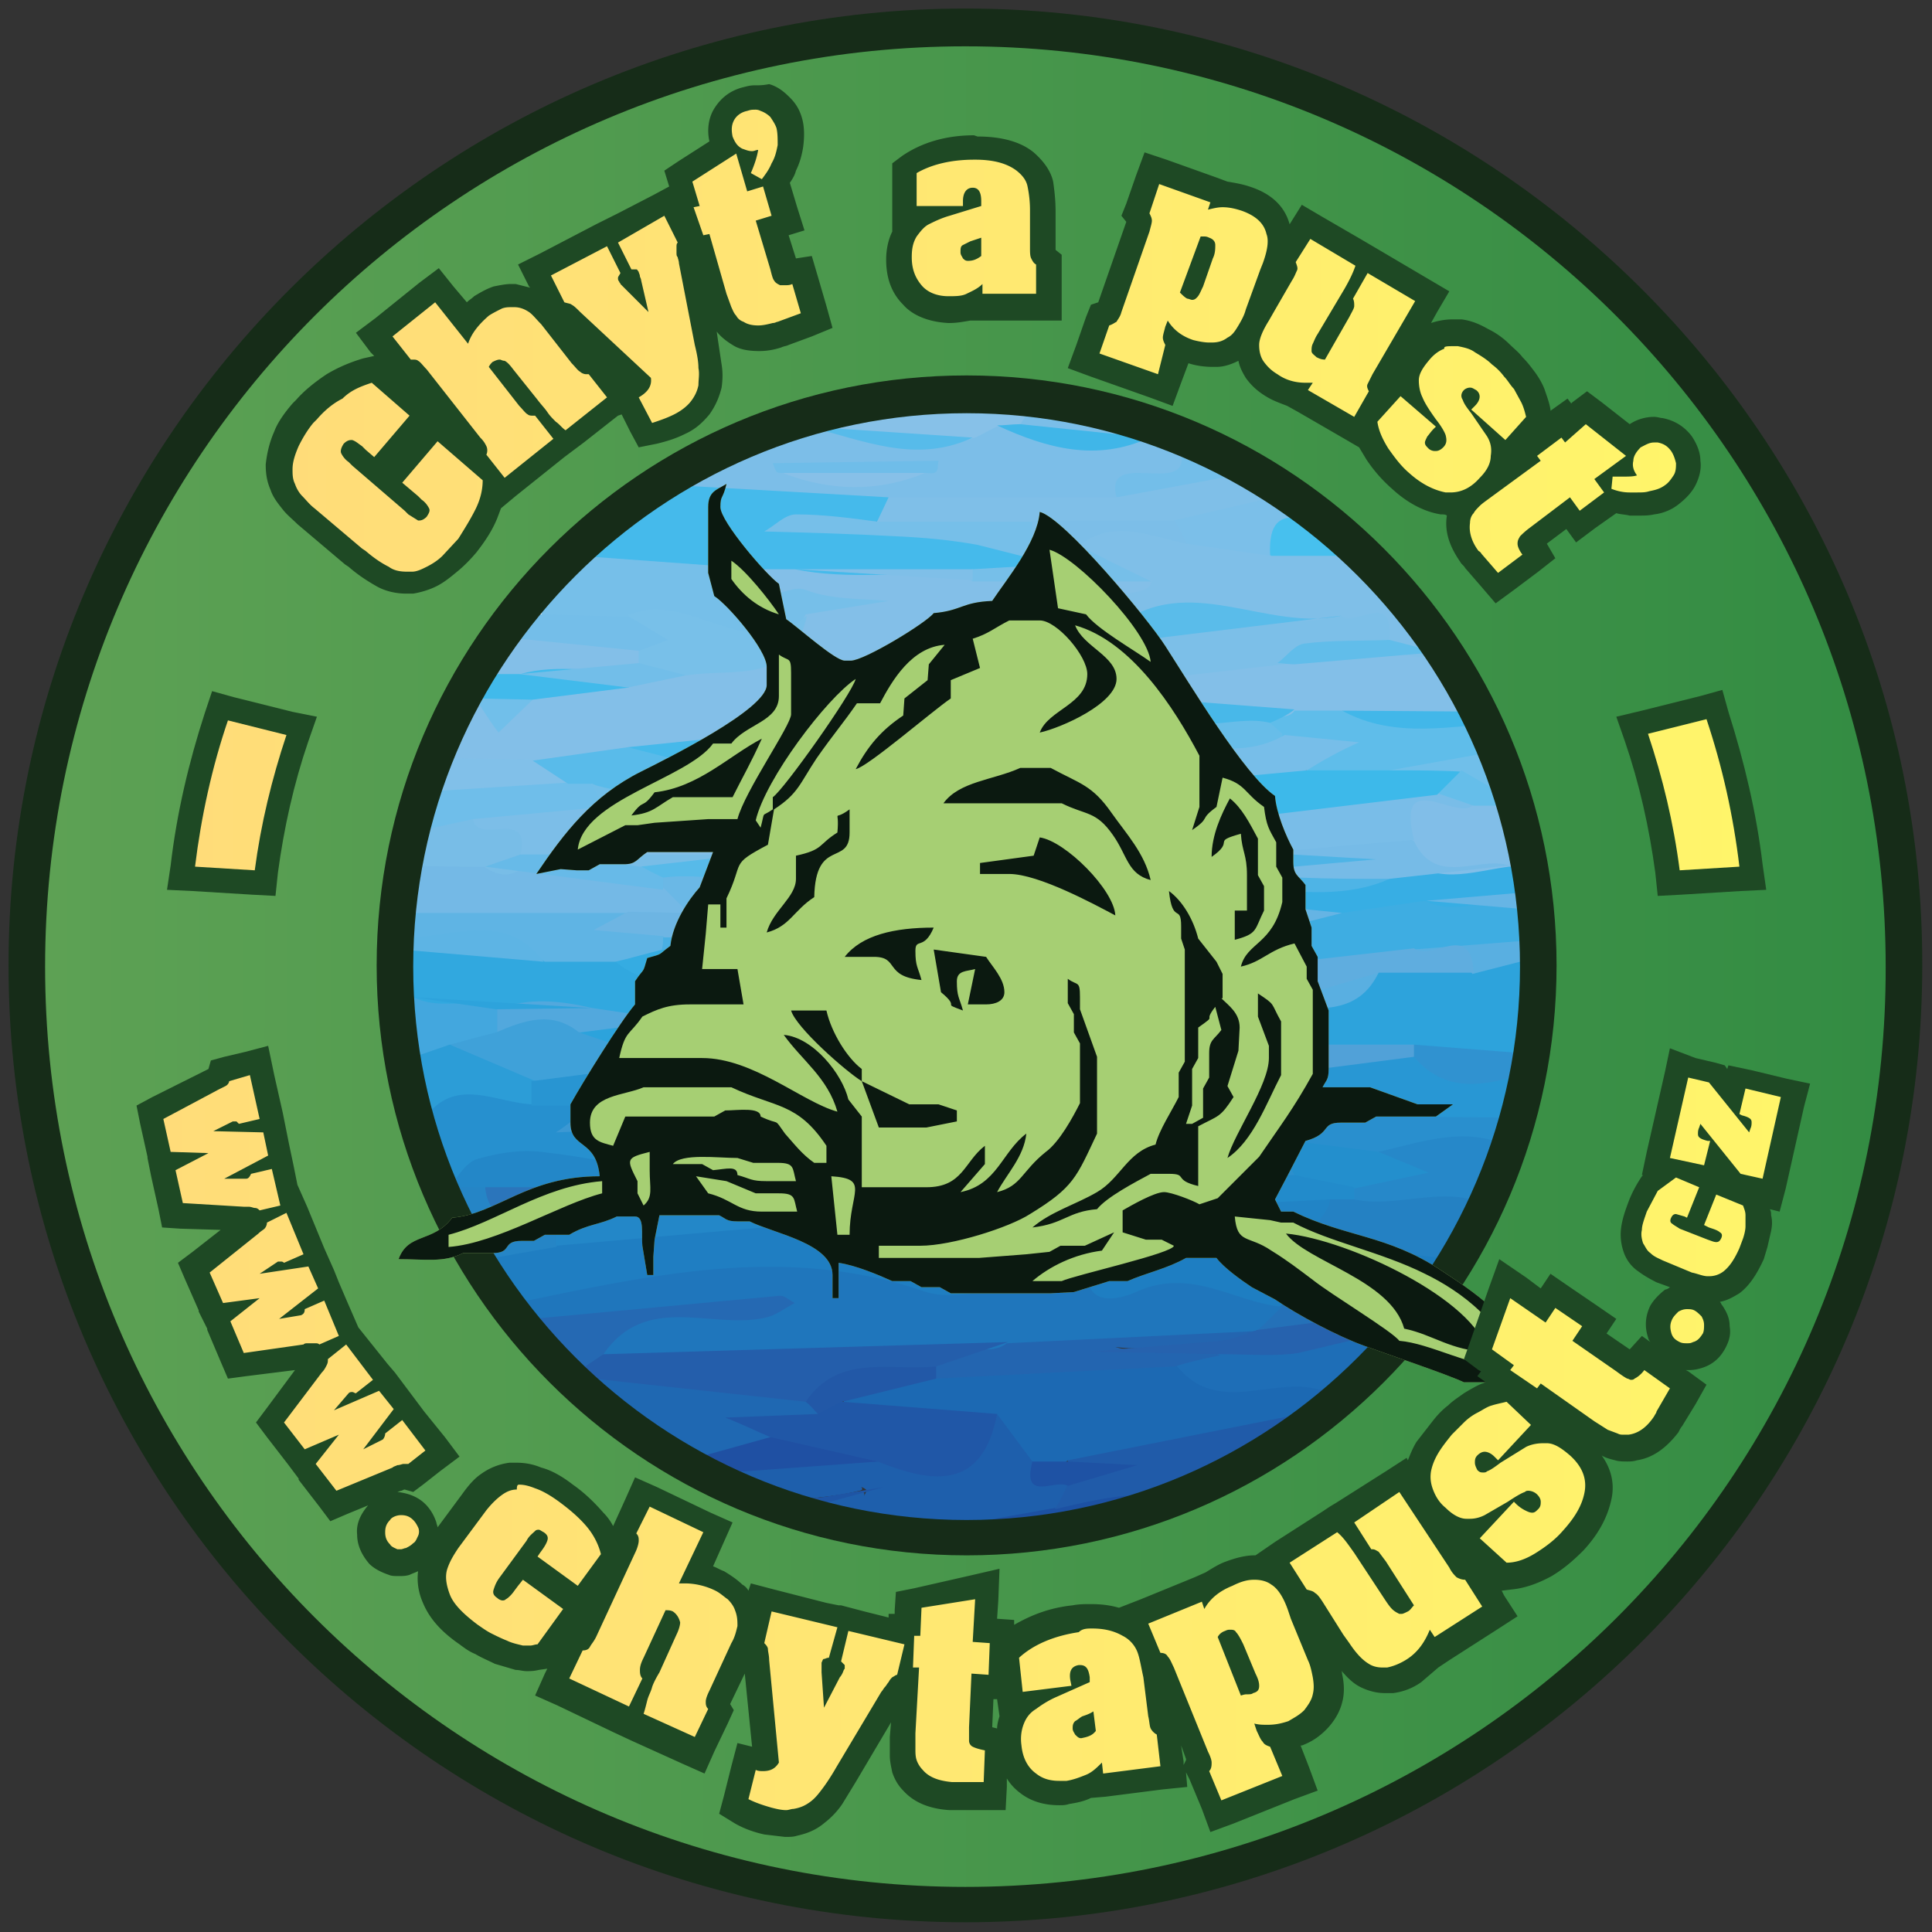
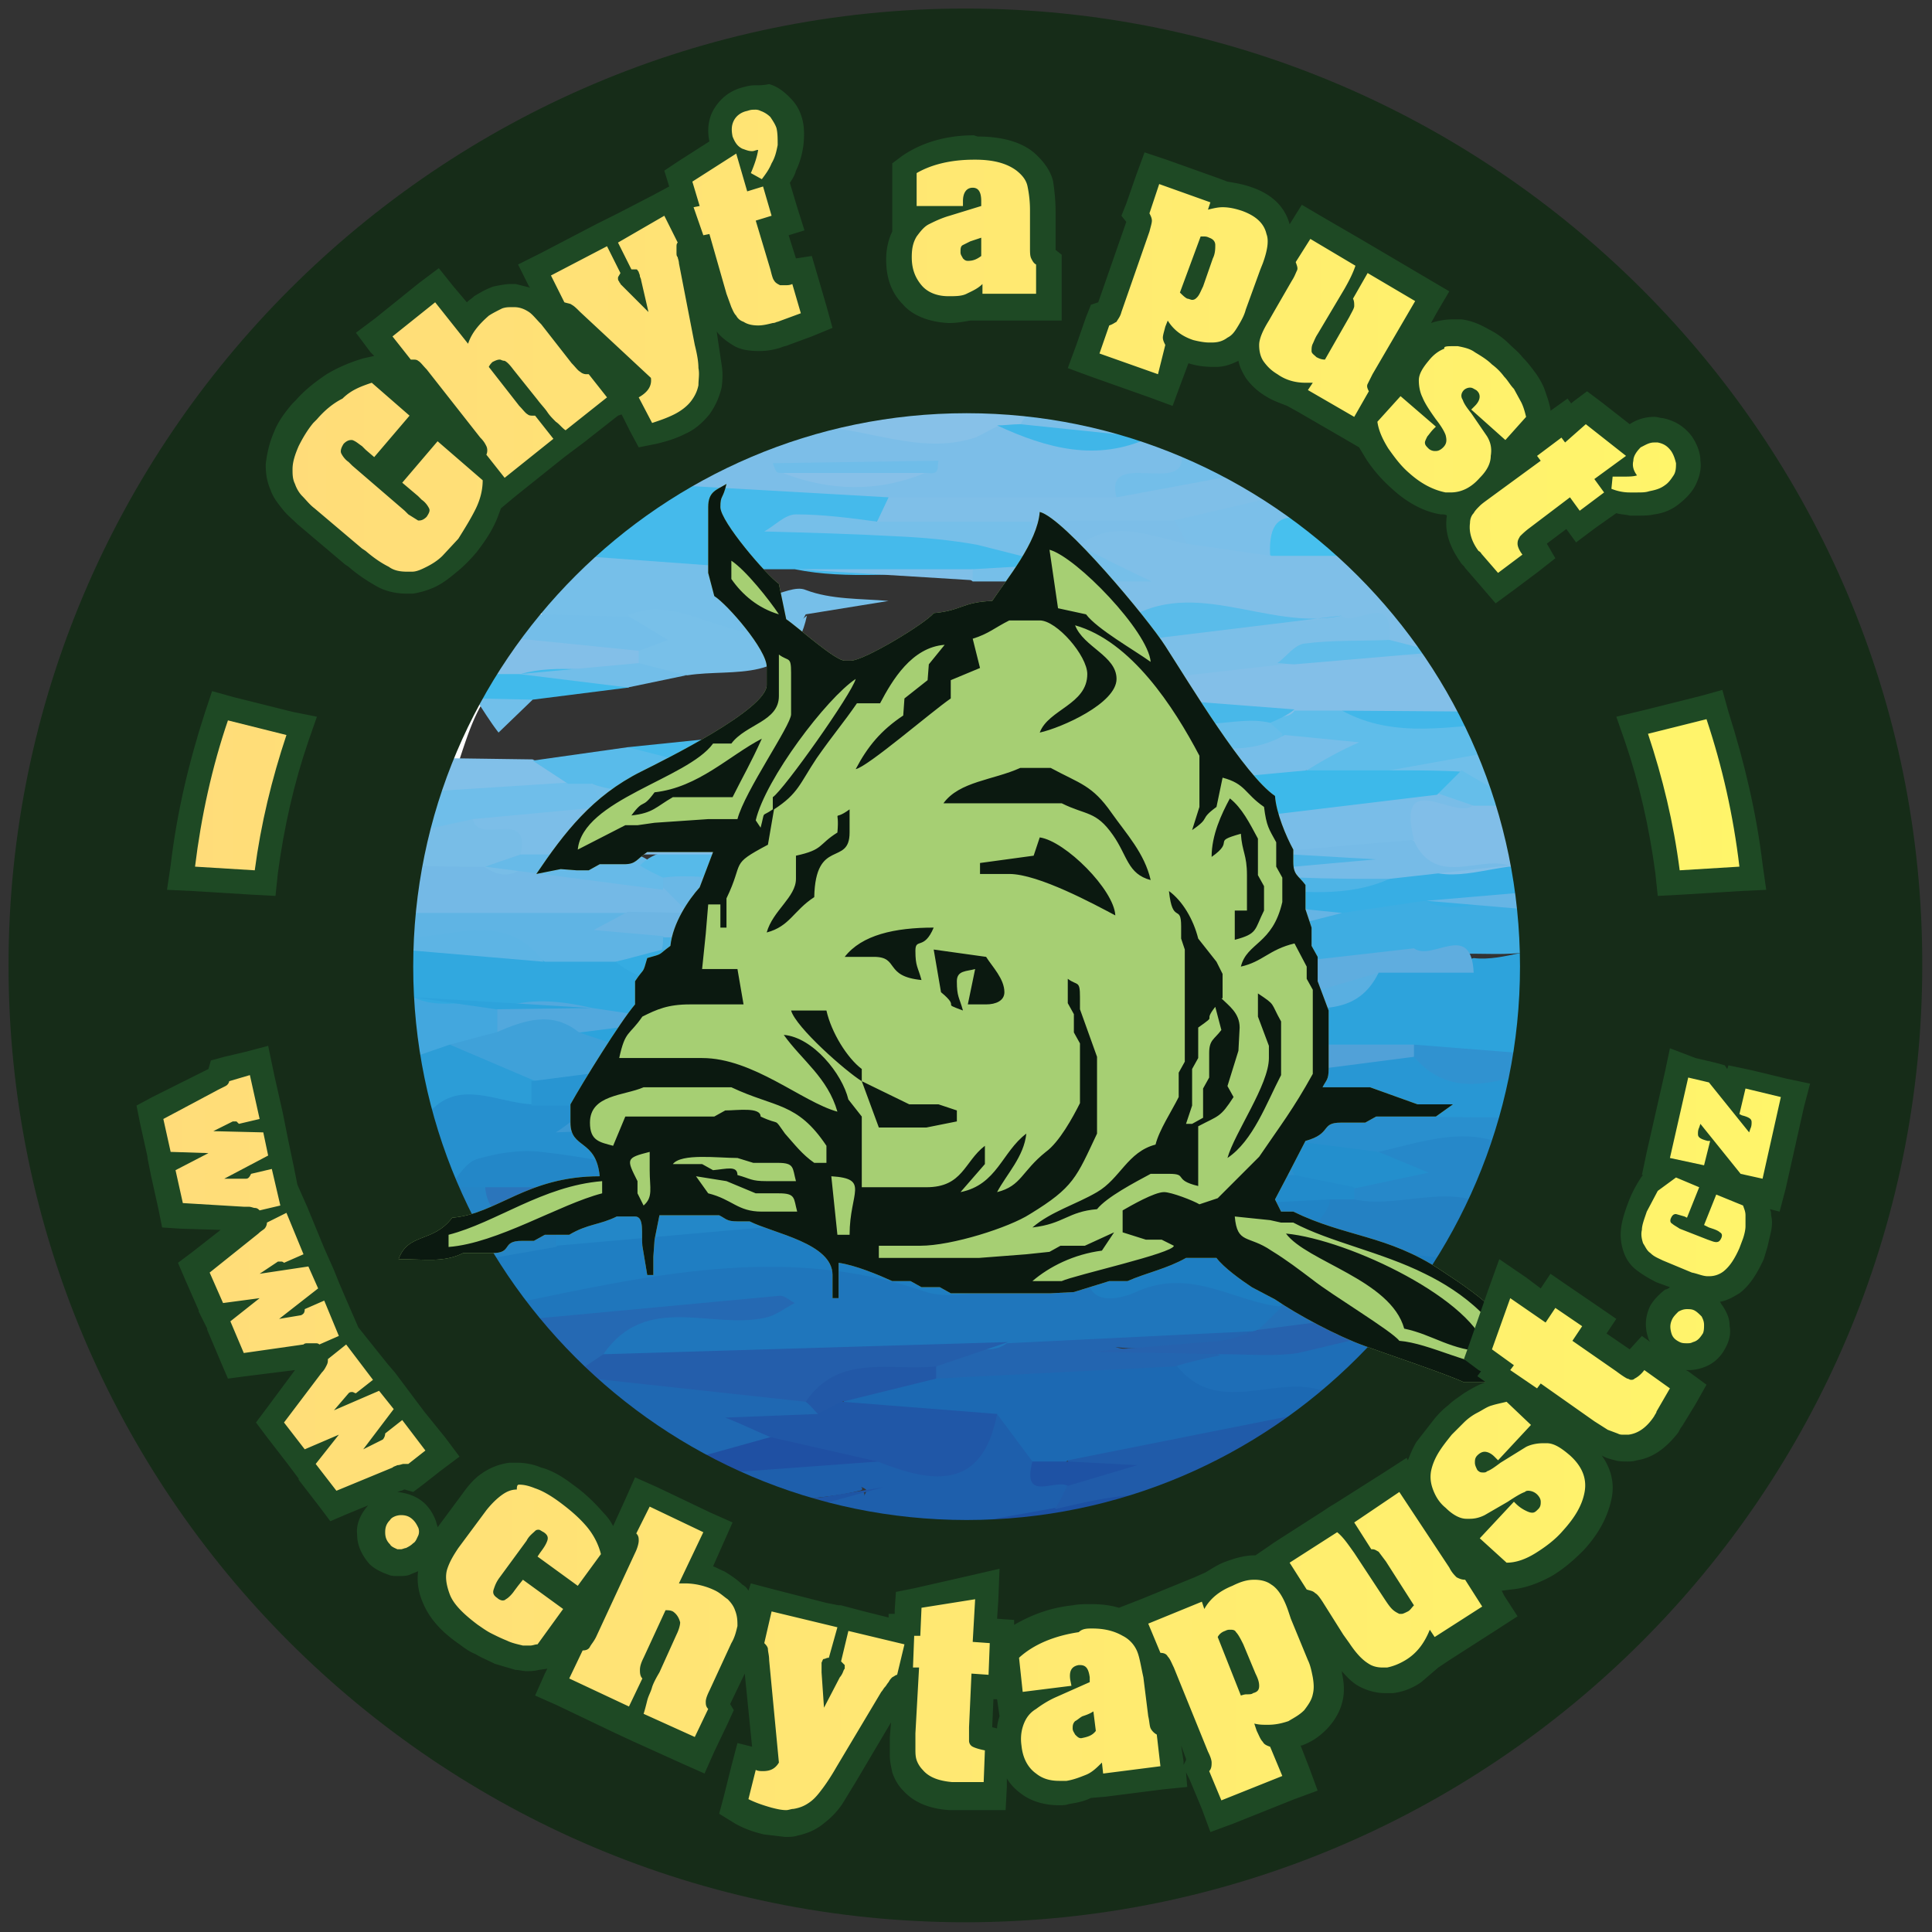
<svg xmlns="http://www.w3.org/2000/svg" viewBox="0 0 158.5 158.5">
  <rect x="0" y="0" width="158.5" height="158.5" fill="#333333" stroke="none" />
  <g fill="#fefefe">
    <path d="M87.6 31.9h1c13.4 0 31.9-5.2 38.6 1.5s1.5 25.2 1.5 38.6c-.8.3-1.3-.1-1.7-.7-1.1-2-1.2-4.3-2-6.4l-1.2-3c-.4-.8-.7-1.5-1-2.3-.2-.4-.3-.8-.5-1.2-1.1-1.8-2.1-3.7-3.3-5.4-1.7-2.3-3.3-4.6-5.4-6.5-1.1-1.3-2.6-2.1-4-3-1.4-1-3-1.5-4.5-2.1-1.1-.6-2.2-1.4-3.2-2.2-1.5-1.8-3.7-2-5.8-2.4-.4-.1-.8-.3-1.2-.6-2-2.3-6.3-.5-7.3-4.3zm41.1 55.7c0 13.4 5.2 31.9-1.5 38.6s-25.2 1.5-38.6 1.5h-2c.1-2.6 2.3-2.1 3.8-2.6 2.6-.7 5.3-.8 7.6-2.3 1.5-.6 2.9-1.4 4.4-2.1 4-1.4 6.9-4.4 9.9-7.2 1.3-.9 2.7-1.8 3.8-3.1 1-1.3 1.9-2.6 2.9-3.9.9-1.1 1.4-2.4 2.1-3.6.7-1 1.3-2.1 1.8-3.2.7-1.5 1.2-3.1 1.8-4.7.6-1.2.7-2.5 1-3.8.5-1.3.6-2.7 1.6-3.8.6-.1 1-.1 1.4.2zM73 127.7c-13.4 0-31.9 5.2-38.6-1.5s-1.5-25.2-1.5-38.6v-2c.9-.3 1.3.2 1.7.8.8 1.5.5 3.2 1.2 4.7.6 1.9 1.1 3.8 1.8 5.7.5 2.1 1.5 3.9 2.7 5.7.7 1.2 1.3 2.6 2.1 3.7.4.5.8 1 1.1 1.5 1.2 1.7 2.4 3.4 4 4.8 2.4 2.4 5.1 4.3 7.9 6.2.7.4 1.5.9 2.2 1.3 1.5 1.1 3.2 2.1 5 2.5.4.1.8.3 1.2.5 2.4 1.4 5.2 1.5 7.7 2.5.9.6 1.8 1 1.5 2.2z" />
    <path d="M32.9 71c0-12.9-5.1-31.2 1.4-37.4C41.1 27.1 59 32 72 31.9h1c-1.1 3.6-4.8 2.4-7 3.8-3.4 1.3-6.7 2.8-9.8 4.7-2.8 1.6-5.4 3.6-7.7 5.8-1.4 1.3-2.7 2.5-3.4 4.4-.5.9-1.3 1.7-2 2.4a15.46 15.46 0 0 0-2.4 2.7c-.4.7-.9 1.4-1.2 2.1-.8 1.4-1.3 3-1.8 4.5-.4 1-.7 2-1 2.9-.4 1-.7 2-1 3-.4 1-.7 2.1-1.6 2.9-.4.3-.8.3-1.2-.1z" />
  </g>
  <path fill="#2da3dc" d="M128.7 77.9v8.8c-4 2.8-8.2-.3-12.2.5-2.3-.1-4.7.2-7-.3-1.6-.9-3.1-1.9-4.5-3.1-.1-.5 0-.9.3-1.3 2.5-1.3 5.5-1.3 7.8-3.1 2.6.1 5.3-.1 7.8-.8 2.6.3 5.1-1.2 7.8-.7z" />
  <path fill="#31a8df" d="M32.9 81.8v-3.9c3.7-2.5 7.6.5 11.3-.5 1.9-.2 3.7 0 5.5.3 3 1 6.1 1.7 9.3 1 1.4-.3 2.9-.2 4.2.6.9.6 1.5 1.4 1.9 2.4.8 3-1.3 3.4-3.2 3-2.3-.5-4.4.2-6.6 0-2.2-.7-4.6-.3-6.8-.8-4.7-1.8-9.6.1-14.4-1.1-.4-.4-.8-.7-1.2-1z" />
  <path fill="#1c51a3" d="M73 127.7c-.6-.4-1.3-.8-1.9-1.1.5-3.2 3.2-3.1 5.5-3.3 3.3-.3 6.7 0 10-.9 2.8-1 5.8-1 8.7-.9 1.7 0 3.7-.2 4.1 2.3l-12.7 4-13.7-.1z" />
  <path fill="#37aee4" d="M127.6 71.1l1.1.9v1c-3.4 2.1-7.4 1.9-11.1 2.5-2.4.8-4.8 1.1-7.3.6-2.8-1.1-5.8-.6-8.7-.7-3.5.2-6.5 2.6-10.2 1.8-1.4-.3-2.8-.4-2.9-2.3.9-1.3 2.5-1.3 3.7-1.9 2.6-1.9 5.6-1.3 8.5-1.5 4.4-.2 8.8.6 13.1-.6 3.3-.7 6.7.1 10-1 1.3-.2 2.7.1 3.8 1.2z" />
  <path fill="#3eade2" d="M110.1 74.9l6.8-1c2.2 1.1 4.4.1 6.6 0 1.7-.1 3.6-.4 5.1.9v2c-3.7 2.7-8.3.5-12.2 2.1-3.1-.3-5.9 1.8-9 1-1.7-1.1-4.6-.1-5.4-3 2.3-2.3 5.2-2.4 8.1-2z" />
  <path fill="#74b9e6" d="M32.9 71c.3-.1.6-.1.9 0 1.7-1.4 3.5-1.5 5.5-1 5 2 10.6-.1 15.6 1.9 1.5.6 2.3 1.5 1.6 3.2-1.4 1.3-3.1 1.2-4.8 1.1-5.4.8-10.8-1.5-16.2-.3-1 .2-1.9-.2-2.7-.9.1-1.4.1-2.7.1-4z" />
  <path fill="#5fb4e4" d="M32.9 74.9h18.6c-.1.5-.4.8-.8 1 .3.5.6 0 .8 0 1.1 0 2.2-.1 3.1.8.2.5.2.9 0 1.4-1.2.8-2.5 1.4-4 .8h-5.9c-3.7-2.2-7.9-.7-11.7-2-.1-.7-.1-1.3-.1-2z" />
  <path fill="#87c1e8" d="M65.1 34.9l7.8-2.9h12.7c.6 1.8-.8 2.5-1.8 3.5-.6.4-1.3.7-2 .9-.9.4-1.9.7-3 .8-4.3.2-8.4-1-12.6-1.3-.4-.2-.8-.6-1.1-1z" />
  <path fill="#3092d0" d="M116 85.7l12.7 1v1l-.4.2-.4-.1c-3.5 3.4-7.8 2.4-11.9 2-1.4-.2-3-1.1-1.3-3 .4-.4.9-.7 1.3-1.1z" />
  <path fill="#7bbee8" d="M83.7 34.8l2-2.9h2l8 3.8c-.4.4-.9.7-1.4.8-3.5-.8-7.5 1.1-10.6-1.7z" />
-   <path fill="#59afe1" d="M115.9 77.9l12.7-1v1l-7.8 2c-1.2-1.8-3.8-.1-4.9-2z" />
  <path fill="#5db4e4" d="M32.9 76.9c4 .2 8.4-2.4 11.7 2l-11.7-1v-1z" />
  <path fill="#43a7de" d="M32.9 81.8h1c2.2 1.1 4.5.1 6.7.6.7.5.8 1.2.6 2-.8 1.5-2.5 1.5-3.7 2.3-1.2.5-2.3.9-3.5 0l-1-1c-.1-1.3-.1-2.6-.1-3.9z" />
  <path fill="#66b5e5" d="M128.7 74.9l-11.7-1 11.7-1v2z" />
  <path fill="#83bfe8" d="M119.9 52.4l3.6 6c-4.2 2.7-9 .6-13.4 1.3h-4c-3.7 0-7.3-1.5-11.1-.9-1.3-.1-2.6.4-3.8.7-4.3.7-8.7-.3-13 .7-1.4.5-2.8 1.3-4.2 1.9-.5.2-1 .3-1.6.3-.5 0-1.1 0-1.6-.1-2.8-1.4-6.8 1.1-9-2.6.4-2.8 2.8-2.8 4.8-3.1 7.3-1.1 14.7-1.7 22.1-1.6 2.7 0 5.5.4 8.1-.6 2.9-1.1 6.1.1 9.1-1 3.6-.9 7.5.4 11-1.2 1-.4 2.1-.5 3 .2z" />
  <path fill="#7cbee8" d="M94.3 35.9c.5 0 .9-.1 1.4-.1.3 0 .5 0 .8.1 2.2 1.5 1.9 2.8-.3 3.9-.9.4-2 .7-2.8.4-2.4-.9-1.3 1.6-2.2 2.1-2.5 1.4-4.9.8-7.5.3-3.6-.7-7.3-.2-11-.3-4 0-8-.1-12 0-2.2.1-4.2-.2-5.2-2.5l9.8-4.9c.4 0 .8.1 1.2.1 4.5 0 8.9 2.4 13.5.9.7-.3 1.3-.7 2-1 3.9 1.2 8.1.9 12.3 1z" />
  <g fill="#7fbfe8">
    <path d="M119.9 52.4c-.7.3-1.3.7-2 1-1.3.9-2.5.4-3.8-.1-1.5-1.6-3.4-1.5-5.3-1.4-3.6.2-7.1-.3-10.6-.9-1.9-.3-3.9.1-5.6.9-5.7.6-2.4-2.4-1.7-4.3-.7-1.5-3.9-1.6-2.2-4.3 2.9-1.4 5.8-1.1 8.8-.2 2.2.5 4.4 1.3 6.8 1 3.4-.2 6.7 0 9.8 1.4 1.9 2.4 3.9 4.7 5.8 6.9z" />
    <path d="M72.9 40.8h18.6c3.5-1.4 6.8-3.4 10.8-2l3.1 1.8c-2 4.5-5.9 3-9.3 2.9-3.8-1-7.5.1-11.3.6-4.1-.2-8.2.6-12.2-.6-1.4-1.1-.8-1.9.3-2.7z" />
  </g>
  <path fill="#81bee8" d="M127.6 71.1h-3.8c-3.1.4-6.3 1.7-8.8-1.2-.5-1.9-4.5-1.2-3.5-3.7.7-1.9 3.4-1.3 5.3-1.4h3.4 3.3c.8 0 1.6-.5 2.4-.6l1.7 6.9z" />
  <path fill="#5fbdea" d="M106.2 58.3h3.9c4.5 1.4 9.1 0 13.6 1 .3.7.6 1.3.9 2-1.2 2.1-3.2 2.3-5.3 2.4-1.7 0-3.5 0-5.1.6-2 .4-4 .5-6 0-1.9-.1-.1-4-3.1-3.1-.7-.3-1.1-.8-1.2-1.5.5-1.2 1.8-.6 2.3-1.4z" />
  <path fill="#47c0ee" d="M114.1 45.6h-9.8c-1.2-.7-3.6-1.1-.8-2.9 2.3-1.5 4.5-.7 6.8-.2l3.8 3.1z" />
  <path fill="#7bbfe9" d="M110.3 42.5c-1.8 1.5-6.4-2.6-6.1 3.1l-6.9-1c-.5-.5-1.6-.8-1-1.9l9-2.1 5 1.9z" />
  <path fill="#73bee9" d="M102.4 38.8l-10.8 2c-1.2-4.5 7.4.9 4.9-4.9 2.4-.1 5-.4 5.9 2.9z" />
  <path fill="#70bfea" d="M114 63.2l10.6-1.9 1.2 2.9c-.3.7-.7 1.3-1 2-1.8-1.5-4-.9-6-1.5-1.7-.2-3.6.1-4.8-1.5z" />
  <path fill="#42b7e9" d="M123.7 59.3c-4.6.2-9.2 1.4-13.6-1l13.5.1c.1.3.2.6.1.9z" />
  <path fill="#1e7ec2" d="M122 103.6l-2.2 3.5c-4.8 1.5-9.7 1.7-14.7 1.5-4.3-.5-8.4-1.8-12.9-1.1-3 .4-5.2-1.1-3.3-4.8 1.5-1.7 3.5-1.2 5.4-1.2 5.1-.1 10.3.8 15.3-.5 3-1.1 6.1-.5 9.1-.1 1.7.2 3.6.4 3.3 2.7z" />
  <path fill="#2897d4" d="M116 86.7c3.6 4.2 7.9 1.2 11.9 1-.4 1.3-.7 2.7-1.1 4-9.3 1.8-18.6 1.6-27.9.6-.8-.1-1.6.1-2.4.4-1.7.3-3.4.4-4.9-.8-.7-2.1 1-2.3 2.2-2.8 2.4-.8 4.9-1.4 7.3-1.9 5.1.5 9.9-1.3 14.9-.5z" />
  <path fill="#205ba9" d="M99.3 123.7c-4.2-1.9-8.5-.9-12.7.1-.5-1.1.1-1.8.8-2.5.5-.3 1.1-.5 1.7-.5.5 0 1-.3 1.6-.2-.6-.2-1.1.2-1.7 0-.9-.2-1.8-.5-1.5-1.8 3.5-2.8 7.9-2.4 11.9-3.2 2.2-.4 4.4-.7 6.6-1 1.2.1 2.8.1 3 1.6.3 1.6-1.3 2.3-2.5 3-1.1.7-3.5-.3-3.3 2.3-1.3.9-2.6 1.5-3.9 2.2z" />
  <path fill="#1e6eb7" d="M116.9 110.9l-3.7 3.2c-1.6 1-3.3 1.4-5.1 1-2.4-.3-4.7.6-7.1.4-2-.1-4.3.1-4.9-2.6.4-2.2 2.5-1.9 3.9-2.7 2.5-.7 5.1-.4 7.7-.5 4-.2 4-.2 4-1.9 5.1-.2 5.1-.2 5.2 3.1z" />
  <path fill="#298fce" d="M96.4 91.5l30.4.2-1.1 3.7c-4.3-.1-8.5-1.1-12.8 0-2.7.1-5.2-.5-7.9-.9-2.6-1.5-6.7.9-8.6-3z" />
  <path fill="#2481c3" d="M122 103.6l-11.9-1.3c-1.1.7-2.4.9-2.9-.3-.8-1.9.4-3.3 1.9-4.4a5.42 5.42 0 0 1 2.5-.6l7.8-.1c2.1.1 4.4.4 4.3 3.4l-1.7 3.3z" />
  <path fill="#2688c9" d="M123.8 100.3c-3.7-4-8.5-1-12.7-1.9-.2-.2-.3-.5-.3-.8s.1-.4.2-.4c0-1.5 4.1.3 2.1-2.7 4.3-1 8.7-2.7 12.7 1-.7 1.6-1.4 3.2-2 4.8z" />
  <path fill="#2166b1" d="M108.2 114h5c-2.6 3.5-5.6 6.4-9.9 7.6l-3.6-1.8c1.3-.3 2.6-.7 4-1 1.7-.4 4.7.9 3.5-2.9-.6-1.1.4-1.3 1-1.9z" />
  <path fill="#2471b8" d="M116.9 110.9c-.6-3.7-3.6-2.5-5.8-2.8-1.9 1.8-4.2 1.9-6.7 1.8-.5-.1-.9-.3-1.2-.7-.6-1.9 1.4-1.4 2-2.2l14.6-.1c-.9 1.5-1.9 2.8-2.9 4z" />
  <path fill="#1f76bc" d="M105.2 107.2c-.7.6-1.3 1.3-2 1.9-2.5 1.6-5.2 1.5-8 1.4-4.2-.1-8.4.2-12.6.9-9.1-.5-18 1.9-27.1 1.1-1.8-.2-3.6.1-5.2-.5-2.4-2.1-1.3-3.2 1.2-3.9 2.7-.8 5.5-.3 8.2-.4.4 0 1-.3 1.3.3 0-.1 0-.4-.1-.4-.3.1-.6.2-1 .1-5.8-.8-11.5 1.9-17.4.6l-.9-1.2c-.1-2.1 1.7-2.1 3-2.4 10.5-2.1 21-3.3 31.5-.5 2.4.6 4.4.3 6-1.8 2.6-.8 5.1-1.4 7.3.8-1 4.4 2.6 3.4 4 2.7 4.5-1.9 8 1 11.8 1.3z" />
  <path fill="#2690cf" d="M36.6 97.6l-1.9-5.8c1.4-5 5-3 8.2-2.8 2-.1 3.9-.2 5.6 1.2.3 1.3.8 2.3 2.4 1.8 2-.6 4-.9 6.1-1.1 6.6-.6 13.2-.6 19.8-.1 1.9.2 3.9 0 5.6 1.1 1.3 2.2-.7 2.5-1.9 2.7-1.9.4-3.8.6-5.6 1.2-1.6.5-3.2.9-4.9.6-5-1.2-9.9-.8-14.7.9-5 0-9.6-2.7-14.6-2.4-.5 0-1 .1-1.3-.3.4.4.9.3 1.4.3h1.9c.7.1 1.8-.2 2 .9.1 1.2-1 1.5-1.9 1.7-1.7.4-3.5.3-5.3.1h-.9z" />
  <path fill="#1f7ec2" d="M81.8 103.3l1 2.5c-2.4.1-5 .9-7.1.1-11.5-3.9-22.7-1.2-33.9 1.1l-2.4-3.7c1.5-2.1 4-1.6 6-2.3 7.1-1.1 14.3-.6 21.4-1.5.4.2 1.1.6 1 .9-.4 2 .3 2 1.9 1.4 4.2-1.2 8.4-2 12.1 1.5z" />
  <path fill="#1e5fac" d="M87.6 121.8c-.3.6-.6 1.3-1 1.9L71 126.5l-8.2-2.6c2.5-1.3 5.2-.8 7.8-1.5.6-.1.1.7.4.1.2-.3 0-.3-.1-.4-.6-.3.2.1-.4.2-2.7.7-5.7.6-8.4 1.3l-5.3-2.7c4.2-2.6 8.9-2.1 13.5-2.5 1.1 0 2.1.4 3.2.7 3.3.8 6 .2 7.3-3.4 3.6-1.5 3.1 2 4.1 3.5.6 1.4 2 1.7 2.7 2.6z" />
  <path fill="#1f68b2" d="M55.3 120.1l-8.7-7.1.6-.6c6.3-.9 12.6 0 18.7 1.5.7.4 1.3.9 1.5 1.7-.4 1-1.3 1.3-2.3 1.4-1.4.1-2.7-.8-4.2-.5 1 .2 2.7-.6 2.4 1.7-2.4 1.9-5.3 1.4-8 1.9z" />
  <path fill="#2569b3" d="M42.6 108.3l21.4-2c.4 0 .8.4 1.2.6-.8.4-1.5 1-2.4 1.2-4.4 1-9.8-2.1-13.3 3-.3 1.5-1.8 1.2-2.7 1.8l-.3.1c-1.2-1.5-2.6-3.1-3.9-4.7z" />
  <path fill="#1f50a3" d="M55.3 120.1l7.9-2.2c3.5-1.5 6.8-1.9 9.7 1.4.4.5.3 1.1 0 .5 0 0-.5.1-.8.1l-15 1.1c-.7-.3-1.3-.6-1.8-.9z" />
  <path fill="#2c9dd7" d="M43.7 90.6c-3-.1-6.4-2.4-8.9 1.2l-.8-5.1 2.9-1c2.7.3 6.1-1.2 7.5 2.6 0 .9-.3 1.6-.7 2.3z" />
  <path fill="#2585c6" d="M45.6 102.3l-6.3 1.1-2.7-5.8.4-.2c.8-.6 1.7-.4 2.6-.3 2 1.5 5 1 6.5 3.4.2.6.1 1.3-.5 1.8z" />
  <path fill="#1e55a5" d="M62.2 123.7l10.3-1.7-6.2 1.7c-1.1.2-2.3.1-3.4.2h-.4l-.3-.2z" />
-   <path fill="#83bfe8" d="M94.5 47.6c-.2 1.9-5.4 0-2.9 3.9 1.5-.9 2.4-.2 3.2 1 .1.5-.1 1-.4 1.4-2.3 1-4.8.4-7.2 1 2.8-.4 5.6-.4 8.3-.5.8.1 1.4.4 1.9 1.1l-31.3 3c-1.3.1-2.6 1.2-3.8 1.8-3.2 2.2-6.9 2.3-10.6 2.5-2.9-.1-5.7 0-8.5.8-2.3-.1-4.8.7-6.7-1.4.8-1.6 1.5-3.2 2.3-4.8.2.1.4.1.6.2 2.2 1.9 3.3-1 5-1.2 2.3-.6 4.7 0 6.9-1 1.6-.4 3.3-.3 4.9-.9 3.5-.7 7.4-.7 9.6-4.3.5.4-.2-.4.4-.2.5.1.6-.2.3-.2-1.2-.1-2.5.5-3.7.3-1.4-.2-3.2-.1-3.4-1.8-.2-1.5 1.2-2 2.5-2.5a8.56 8.56 0 0 1 3.9 0c4.8 1.2 9.7.3 14.5.6 4.7-.2 9.5-.4 14.2 1.2z" />
  <path fill="#45baeb" d="M65.2 46.7h-4c-3 1.2-6.1 2-9.4 1.5-1.8-.3-3.5-.6-4.3-2.5l7.8-5.9 17.6 1-.9 1.9c-1.1 1.5-2.8.7-4.2 1 1.6 0 3.2.2 4.8-.2 4.4-.9 8.6.5 12.9 1 .9.1 2.1.5 1.8 1.8-.2 1-1.3.8-2 .8-2.3.1-4.5 0-6.8 0-4.4-.2-8.9.5-13.3-.4z" />
  <path fill="#76bfe9" d="M47.5 45.6l13.7 1c.1 4.4 3.3 1.1 4.9 1.8 2.1.8 4.5.7 6.8.9l-6.8 1.1c-1.5 2.9-3.8 3.5-6.8 2.3-2.9-1.1-5.9-1.2-8.9-1-2.2 0-4.5.6-6.1-1.5 1.1-1.4 2.2-3 3.2-4.6z" />
  <path fill="#6fbeea" d="M34.7 68.1l1-3.2c3.3-3 7.5-1 11.2-1.9a3.98 3.98 0 0 1 2.1.9c.7.9 1.3 1.7.4 2.8-3 2.3-6.7 1.5-10.1 2.2-1.6.2-3.3.6-4.6-.8z" />
  <path fill="#74bee9" d="M44.3 50.4l7.2.2c.3.1.6.1.9.3 1.1.6 3.4-.4 3.3 1.8-.1 1.8-1.8 2-3.3 2.2-3.5 0-7.1.7-9.8-2.4.5-.8 1.1-1.5 1.7-2.1z" />
  <path fill="#78bde7" d="M34.7 68.1l4.1-.9c.9.8 2.1.4 3.1.5 2.5.1 2.3 1.5 1.4 3.1-1.1 1.2-2.3 1.2-3.6.3-2 0-4 0-6-.1l1-2.9z" />
  <path fill="#41baeb" d="M51.6 56.4l-7.9 1c-1.6.9-3.2 1.4-4.7-.1h-.1l.9-2c1-.5 2-1.2 3.3-1.3 2.7 1.1 6.4-1.4 8.5 2.4z" />
  <path fill="#81c0e9" d="M46.6 64.2l-10.9.7.8-2.7 7.2.1c1 .6 3.1-.5 2.9 1.9z" />
  <path fill="#83bfe8" d="M42.7 55.3h-3l2.9-2.9 9.9 1c.3.5.2 1-.3 1.4-3.2.5-6.4-.4-9.5.5z" />
  <path fill="#4aa7dd" d="M105.2 82.8v1c-3.4 3.3-8.1 1.7-12 3.3-4.4 0-8.9.5-13.3-.2a2.73 2.73 0 0 1-1.2-.9c-.3-2.5 1.8-2.1 3.2-2.6 1.9-.8 4.3-.1 5.8-2 .4-.3.8-.5 1.2-.6 3.1-.5 6.1 1.3 9.2.3 1.7.4 3.4.3 5.2.6.8.1 1.5.4 1.9 1.1z" />
  <path fill="#2e9fd9" d="M93.5 85.7l11.7-2c1 .6 3.8-1.5 2.9 2-1.2 1.8-3.1 1.8-5 2-5.1.4-10.1 1.8-15.2 2.8-1.6-.2-3.2-.5-4.3-1.9.3-2.5 2.3-1.8 3.8-1.9 2-.1 4.2.1 6.1-1z" />
  <path fill="#5faddf" d="M103.3 82.7l-4.9-.9c.3-1.4 1.4-1.9 2.6-2.3 2-.4 4.1-1 6.2-.7l8.8-1c1.5 1.1 4.7-2.3 4.9 2h-7.8c-2.6 3.3-6.6 1.9-9.8 2.9z" />
  <path fill="#51a1d8" d="M103.3 86.7l4.9-1h7.8v1l-14.7 1.9c-.6-1.9 1.5-1.1 2-1.9z" />
  <path fill="#59afe1" d="M103.3 82.7l9.8-2.9c-1.7 3.5-4.9 2.9-7.8 2.9-.7.1-1.4.1-2 0z" />
  <path fill="#2ca3dc" d="M87.6 81.8c-2.1 3.6-5.7 2.6-8.8 2.9-1.7 1.7-4 2-6.2 2.3-7.3-.7-14.6.6-21.9.1-1.7-.3-4.3.5-3.5-2.8 2.7-1 5.5-.3 8.3-.5 2.5-2.7 6.6 2 8.8-1.9 2.3-2.5 5.9-.6 8.3-2.5.2-.1.5-.1.7-.2h.7c3.8 1.3 7.6 3.1 11.8 1.7.7 0 1.3.3 1.8.9z" />
  <path fill="#35ace2" d="M74 79.8h-1c-3.3 1.4-6.5 1.6-9.8 0-4.2-.5-8.7 2.4-12.7-.9 1.3-.3 2.6-.7 3.9-1 6.5-2.7 12.8-1.7 19.1.7.6.1.4.8.5 1.2z" />
  <path fill="#52a8dd" d="M55.4 83.7l-7.8 1c-2.3-.3-4.6 1.5-6.8 0v-1.9c2.6-1 5.2-.7 7.8-.1l6.8 1z" />
  <path fill="#4eade0" d="M63.2 79.8H73c-2.3 3.5-5.8 1.3-8.8 2-.3-.7-.7-1.3-1-2z" />
  <path fill="#2da3dc" d="M48.5 82.7l-7.8.1-6.9-1 14.7.9z" />
  <path fill="#4eb4e6" d="M114 72.1c-6.9 3.1-14.9-1.9-21.6 2.8-1.7-.9-3.4-.4-5.1.1-1.3.3-2.9.2-3.4-1.2-.5-1.7 1.3-1.8 2.4-2.4.4-.2.9-.4 1.4-.5 5.5-.6 11.1-.7 16.4-2.3 2.4.1 4.8-.1 7.3.2 1.1.2 2.6.4 2.5 1.8-.1 1.2-1.5.8-2.4.9-.7.1-1.4 0-2.1 0h2c.8.1 1.8-.2 2.6.6z" />
  <path fill="#63b6e6" d="M87.6 72c-.5.7-1.1 1.3-1.6 2l6.4.9-3.8.1c-1.3 1.5-3 1.3-4.7 1.4h-6.6c-1.3-.1-2.7-.2-3.2-1.6-.5-1.5 1.2-2 1.8-2.9 1.2-1.1 2.9-1.1 4.3-1.6 2.5-.6 4.8.2 7.2.5.3.2.4.5.3.8.1.2 0 .4-.1.4z" />
  <path fill="#76bbe7" d="M114 72.1c-2.4 0-4.9 0-7.3-.1-.4 0-.9-.3-1.3-.4.3-.2.5-.4.8-.5l6.7-.6-8.6-.5c.3-2.5 2.3-2.6 3.9-2.5 2.6.2 5.4.1 7.8 1.5 1.8 3.8 5.3 1.2 7.8 2l-9.8 1.1z" />
  <path fill="#60b3e4" d="M91.6 75.9l9.8-1.9c1.8 1.8-2 2.2-.9 3.9-.6.8-1.5 1.2-2.6 1.3-3.2-.1-6.5.7-9.6-.5-.5-.3-.8-.7-.9-1.3.8-2 3-.2 4.2-1.5z" />
  <path fill="#65b4e4" d="M100.3 76.9c-2.9-2 2.7-1.2 1-2.9l8.8.9-7.8 2c-.6.6-1.3.6-2 0z" />
  <path fill="#49afe3" d="M91.6 75.9l-3.9.9c-1 .9-2.2 1.4-3.5 1.3s-3-.1-3.2-1.5c-.3-1.9 2.1-.7 2.8-1.7h4.9c.9.4 1.9.7 2.9 1z" />
  <path fill="#51afe2" d="M100.3 76.9h2l4.9 1.9-5.9 1.9c-2.1-1.2-4.7 1.4-6.7-.7-.3-3.3 3-.7 3.8-2.3.6-.1 1.3-.5 1.9-.8z" />
  <path fill="#6ab8e6" d="M80.8 71l-3.9 1c-1.6 1.5-3.3.7-5.1.5-.2 0-.7-.2-.6.1.5 2.5.6 2.6-1.7 2.7-3.1.2-6.1 0-9.2 0-1.3-.1-2.7.4-3.9-.5l-2-2c-.3-.5-.3-1 .2-1.4 3.8-2.1 8.4.2 12.2-2.3.8-.3 1.6-.4 2.4-.4.5 0 1.1.1 1.6.2 3.1 1.6 7-.6 10 2.1z" />
  <path fill="#67bae8" d="M54.4 72v1l-14.6-1.9 2.9-1c.8-.6 1.8-1 2.8-.9 2.2.6 4.5.3 6.7.9.9.3 1.8.9 2.2 1.9z" />
  <path fill="#6db5e3" d="M56.4 74.9l2.9-1c.7 1 3-.2 2.9 1.6-.1 1.5-1.9 1.3-3.1 1.3-1.1.1-2.2 0-3.3.2-.5.2-1 .2-1.4-.2l-5.7-.5 2.8-1.5 4.9.1z" />
  <path fill="#49afe3" d="M54.4 76.9h1c8.6-1.6 17.1-2.3 25.6.3 2.2.7 4.5-.4 6.6.7h10.7c-1.3.6-2.6 1.3-3.9 1.9.1 1.7-1 1.6-2.2 1.6-1.2-.1-2.5-.5-3.7.4h-.9-2c-3.8-1.1-8-.2-11.7-1.9l-19.6-2c.1-.4.1-.7.1-1z" />
  <path fill="#40b6e8" d="M94.3 35.9c-4.3 2-8.4.9-12.5-1 .6 0 1.3-.1 1.9-.1l10.6 1.1z" />
-   <path fill="#57bbea" d="M79.8 35.9c-4.7 2.2-9 .2-13.5-.9l13.5.9z" />
  <path fill="#3fa1d9" d="M40.7 84.7c2.3-1 4.6-1.8 6.8 0l3 1c2.5 1.5 5.6-.7 8 1.4-4.6 3.9-9.7 3-14.8 1.5l-6.8-2.9c1.2-.3 2.5-.7 3.8-1z" />
  <path fill="#7cbfe8" d="M97.4 55.4h-2c-.5-.5-1.6-.8-1-2v-1c1.6-2.1 3.8-2.1 6.1-1.8 3.2.4 6.3.7 9.5-.1 1.2 1 4.3-2.1 4 1.9-1.1 1.4-2.6 1.5-4.2 1.2-1.2-.2-2.7-1-3.6.8l-8.8 1z" />
  <path fill="#46b9ea" d="M51.5 61.3l10.7-1.1 9.7 1.1c-1.7 4.1-5.7 1.9-8.5 3-.9.4-2.1-.4-3.2-.5-1.6 0-3.3.2-4.9-.1-1.5-.4-3.6.1-3.8-2.4z" />
  <path fill="#85bfe8" d="M74 61.3l3-2c4.1-.1 8.2-.2 12.2.4.5.3.7.8.7 1.4-1.4 2.2-4 1.2-5.8 2.3-2.3.9-4.7 1.4-7.2 1.1-1.7-.5-3.3-.9-2.9-3.2z" />
  <path fill="#7abfe9" d="M74 61.3l2.9 2c.2.5.1 1-.3 1.2-.7.4-1.4.4-2.2.1.5.4 1.5 0 1.8 1-.8 2.4-3.3 1.7-4.9 2.6-1.7.3-3.4 1-5.2.6-1.5-1.4-4.5-.6-5.1-3.5 2-1.7 4.6-.9 6.9-1.6 1.8-.5 3.9-.6 5.1-2.4h1z" />
  <path fill="#70bde9" d="M73 61.3c-2.5 5.6-7.5 3.5-11.7 3.9-.5.3-.9.3-1.3-.2-.6-1-.4-1.9.3-2.7l11.7-1h1z" />
  <path fill="#67bde9" d="M104.2 59.3c.3.3.7.6 1 .9-.2 2.6-2.3 2.2-3.9 2.3-3.5.3-6.9-.7-10.2-1.6-1.4-1.1-.7-1.9.4-2.7 1-.3 2-.6 3-1 3 2.1 6.7.2 9.7 2.1z" />
  <path fill="#5bbbe9" d="M91.5 58.3l-1 1.9c-.3.4-.6.4-1 0l-12.7-1a341.29 341.29 0 0 0 14.7-.9z" />
  <path fill="#61bdea" d="M106.2 54.5c-.5 0-1-.1-1.4-.1.7-.5 1.4-1.5 2.2-1.6 2.3-.3 4.7-.2 7-.3l3.9 1-11.7 1z" />
  <path fill="#48b8e9" d="M104.2 59.3c-3.2-.8-7.1 1.7-9.7-2l11.7.9c-.6.5-1.3.8-2 1.1z" />
  <path fill="#6fbde9" d="M64.2 38.8c-.2 0-.4 0-.5-.1-.1-.2-.2-.4-.3-.7l13.6-.2c-.1.3 0 .7-.2.9s-.6.1-.9.1a28.82 28.82 0 0 1-11.7 0z" />
  <path fill="#87c0e8" d="M64.2 38.8h11.7c-3.9 1.6-7.8 1.5-11.7 0z" />
  <path fill="#76bfe9" d="M79.8 46.7l6.7-.4-6.3-1.6c-2.2-.4-4.4-.6-6.6-.7-3.6-.2-7.3-.3-10.9-.4.9-.5 1.7-1.4 2.6-1.4 2.2 0 4.5.3 6.7.6h12.7c.9 1.4 3 .5 3.9 2 2 1 3.9 2 5.9 2.9H79.8c-.3-.2-.5-.4-.4-.6.2-.3.3-.4.4-.4z" />
  <path fill="#5abcea" d="M110.1 50.5l-15.6 1.9-2.9-1c5.9-4.6 12.3.5 18.5-.9z" />
  <path fill="#7cbee8" d="M88.6 44.7c-1.1-1-4.3 2.1-3.9-2h11.7c.3.7.7 1.3 1 1.9-2.9-.5-5.9-2.1-8.8.1z" />
  <path fill="#79bde8" d="M66.1 68.1l5-1c4.6.5 8.9-2.2 13.5-1.4.8 0 1.6.1 2.4.3 4.8.9 9.5 1.2 14.2-.4 5.4-2.3 11-1.3 16.6-1.5 1.3.2 3-.3 3.1 1.9-1.3 1.5-6.4-3.2-4.9 2.9l-11.7 1-16.6 1.9v-.9c-.5-.6-1.1-.7-1.8-.6-5.6-.6-11.2-.3-16.8-.3h-2-.8c-2.4.4-4.8.6-7.2.3-1.3-.2-2.9-.4-2.7-2.1.2-1.3 1.6-2.1 2.9-2 2.4.3 4.9.1 6.8 1.9z" />
  <path fill="#65beea" d="M120.9 66.1l-2.9-1c-.6-1.9 1.4-1.1 1.9-1.9l5 2.9h-4z" />
  <path fill="#3db9ea" d="M119.8 63.3l-1.9 1.9-16.6 2a45.32 45.32 0 0 1-14.7 0c-.6 0-1.3-.1-1.9-.1-.6-.9-.5-1.6.2-2.4 7.3-1.8 14.6-4 22.2-1.5h6.9c1.9 0 3.9 0 5.8.1z" />
  <path fill="#77bee9" d="M107.2 63.2l-22.4 2.1c-.4.3-.8.3-1.1-.1.1-1.7 1.3-1.7 2.5-1.6 1.1.1-.1-.8.4-1.1 1-1 2.2-.7 3.4-.5 0-.2 0-.3.1-.5-.6.3 0-.8-.4-.2v-1h1c4.9-.7 9.8 2.8 14.7 0l6.1.6c-1.6.7-3 1.5-4.3 2.3z" />
  <path fill="#2184c6" d="M81.8 103.3c-4.3-3.8-10.9 3.5-14.7-2.9 1.4-1.5 3.3-1.3 5-1 5.7 1.2 11.3.4 16.8-1.3 5.1-.9 10.2-1.2 15.3-1.1 1.7.1 3.6-.2 4.9 1.4.1 1.4-3.8 3.7 1 3.9l-20.5 1h-7.8z" />
  <path fill="#2b81c3" d="M74 94.5l8.8-2c2.1-2.3 4.9-1.1 7.4-1.6.5 0 1 .2 1.4.6h4.9l8.8 2c-1.6 2-3.9 2.3-6.3 2.4-6.6 1.3-13.3 1.5-20 1.1-1.9-.5-4.5.5-5-2.5z" />
  <path fill="#459ed7" d="M91.5 91.5h-1c-2 .8-3 .2-2.9-2l15.6-2.9-1.9 1.9c-3.2 1.1-6.5 2.1-9.8 3z" />
  <path fill="#1c69b3" d="M84.7 119.9l-2.9-3.9c-4.3 2.2-8.6 2.9-12.8-.3 1.1-4.6 5.6-2.4 8.2-4 6.5-.2 12.9-.7 19.3.3 3.3 4.2 7.9.9 11.7 2-.3.6-.7 1.3-1 1.9l-19.6 3.9c-1 1-1.9.9-2.9.1z" />
  <path fill="#1e52a4" d="M84.7 119.9h2.9l5.7.3-5.7 1.7c-1-.6-3.8 1.4-2.9-2z" />
  <path fill="#2365b0" d="M96.4 112.1l-19.6 1c-.4-.4-.5-.9-.4-1.4 1.6-2.3 4.4-.1 6.2-1.5l20.5-1c-1.8 1.5-1.8 1.5-7.7 1.4-1.3 0-2.6.1-3.9-.1 1.1.4 2.3 0 3.4.2 1.7.2 3.6-.5 5.2.5a32.82 32.82 0 0 0-3.7.9z" />
  <path fill="#2662ae" d="M100.3 111.1l-11-.2 10.8-.9c1.1-.1 2.1-.6 3.1-.9l7.8-1 1.8 1.4-6.3 1.5c-1.9.3-4.1.1-6.2.1z" />
  <path fill="#238fcd" d="M99.4 94.5l5.9-1 7.8 1 4.1 1.7-6.1 1.3c-1.6 1.2-3.1 0-4.7-.1-2.2-1.4-5 .2-7.1-1.6-.3-.5-.3-.9.1-1.3z" />
  <path fill="#228bcb" d="M106.2 96.4l4.9 1v1h-2l-20.5 1c-3.4.3-6.8 1.6-10.3.7-1.5-.4-4 .5-4-2.3 0-2.6 2.4-1.3 3.7-1.8.3-.1.6-.3.8-.5l20.5-1v1c2 2.6 4.9-1.2 6.9.9z" />
  <path fill="#245eab" d="M82.7 110.1l-5.9 2c-3.4 1.5-7.4.9-10.7 2.9l-19.3-2.1 2.7-1.8 33.2-1z" />
  <path fill="#2895d2" d="M87.6 89.6l2.9 2-7.8 1H55.3c-1.9-1.9-5.1.5-6.8-1.9h-4.9v-2l14.7-1.9c4.8-1.3 9.8-.1 14.6-1 2-.3 3.9-.7 5.9-1v1c1.4 1.4 3.5 1.5 4.9 2.9 1.3.2 2.6.6 3.9.9z" />
  <path fill="#2387c8" d="M78.8 95.5l-3.7 2.6 7.8 1.2c1.9.2 3.8 0 5.7 0-7 3.2-14.3 1.9-21.5 1l-21.5 1.9v-1.9c2.1-2.3 5.1-1.3 7.6-1.9-2.8.3-5.7.9-8.5.3-1.7-.3-3.6.2-5-1.3-.9 0-1.9 0-2.8-.1.7-.8 1.3-1.9 2.2-2.2 1.7-.5 3.5-.8 5.3-.6 3.7.4 7.3 1.2 11 1.9 4.8-1.1 9.7-2.1 14.6-1 1.3-.3 2.6-.6 3.9-1l4.9 1.1z" />
  <path fill="#3b98d3" d="M48.5 90.6c2.4.3 5.2-1 6.8 1.9l-9.7.4c1.1-.7 2-1.5 2.9-2.3z" />
  <path fill="#3292cf" d="M70 95.5l-14.6 1c4.7-2.8 9.6-2.7 14.6-1z" />
  <path fill="#2057a7" d="M69.1 115l12.7 1c-1.2 6.3-5.3 5.7-9.8 3.9l-8.8-2c-1.2-.5-2.4-1.1-3.7-1.6l7.6-.3c.4-.8.9-1.5 2-1z" />
  <path fill="#2258a7" d="M69.1 115c-.7.3-1.3.6-2 1-.3-.3-.6-.7-1-1 2.7-4 7-2.5 10.7-2.9v1l-7.7 1.9z" />
  <path fill="#2b75bb" d="M39.8 97.4h6.8l11.6.7-12.5 2.3c-1.7-1.7-5.5 1-5.9-3z" />
  <path fill="#78c0e9" d="M52.4 54.4v-1l2.4-.9-3.3-2c4.9-2.3 9.8 4.2 14.7 0-1.2 5.7-6 4.3-9.8 4.9-1.4-.1-2.9.4-4-1z" />
  <path fill="#59bbea" d="M51.5 61.3l3.9 1c-1.6 4.1-2.6 4.4-6.8 2h-2l-2.9-1.9 7.8-1.1z" />
  <path fill="#72bee9" d="M52.4 54.4l3.9 1-4.8 1-8.9-1.1 9.8-.9z" />
  <path fill="#69beea" d="M94.5 53.4c.3.7.6 1.3 1 2h-1.4l-8.1-.3 8.5-1.7z" />
  <path fill="#7fbfe8" d="M79.8 46.7v.9l-14.6-.9h14.6z" />
  <path fill="#71bfea" d="M39 57.3l4.7.1-2.8 2.7c-.7-.9-1.3-1.9-1.9-2.8z" />
  <path fill="#7cbee8" d="M45.6 70.1h-2.9c.9-3.9-3.5-.7-3.9-2.9l10.7-1c1.8-.6 3.5-1.1 5.4-.6 1.4 1.3.2 2-.7 2.6-1.5 1.1-3.3 1.4-4.9 2.2-1.2.1-2.5.5-3.7-.3z" />
  <path fill="#71bee9" d="M55.4 66.2h-5.9c-.3-.6-.6-1.3-1-1.9 2.7.9 5.2.9 6.8-2h4.9v2.9c-1.3 1.8-2.8 2.4-4.8 1z" />
  <path fill="#3fa0d9" d="M83.7 88.6c-2.3.2-4.6.3-4.9-2.9h14.6l-9.7 2.9z" />
  <path fill="#32a8df" d="M88.6 81.8l5.9-2 6.8 1-2.9 1h-9.8z" />
  <path fill="#37a9e0" d="M74 79.8c3.8 1.5 8.5-3 11.7 1.9-4.4 2.4-8.1.6-11.7-1.9z" />
  <path fill="#4ea3da" d="M72.9 85.7l-14.6 1-7.8-1h22.4z" />
  <path fill="#5db4e4" d="M87.6 77.9l-32.2-1c.2-2.5 5.1 1.4 3.9-2.9 4 0 9.2 1.5 11.7-.5 2.3-1.8 4.2-.5 5.9-1.5-3 4.2.8 2.8 2.5 2.9 1.5.1 2.9 0 4.4 0-.6.5-1.2.9-1.8 1.4l5.7.6c-.1.3-.1.6-.1 1z" />
  <path fill="#52b8e9" d="M88.6 70.1l-1 1h-6.9l-10.7-1c6.2-.8 12.4-.9 18.6 0z" />
  <path fill="#76bde8" d="M88.6 70.1H70.1h-1c6.5-1.6 13-1.7 19.5 0z" />
  <path fill="#57bae9" d="M54.4 72c-.6-.3-1.3-.6-1.9-1 2.6-2.6 6.1 0 8.9-1.4 1.9 0 3.9-.5 5.8.4-3.9 3.6-8.6 1.4-12.8 2z" />
-   <path fill="#78bde7" d="M61.3 70.1l-8.8 1-6.9-1h3.9c3.9-2.6 7.9-.4 11.8 0z" />
  <path fill="#82c0e8" d="M86.6 63.2l-2.9 1.9c-2.6 1.5-5.1 1.6-7.8.1-.7-.3-1.4-.7-2-1l2.9-1 6.8-1c1.2.1 2.3 0 3 1z" />
  <path fill="#69bdea" d="M86.6 63.2l-2.9-1 5.9-1c.6.3 1.1.7 1.7 1l-4.7 1z" />
  <path fill="#83bee8" d="M61.3 70.1H49.6l5.9-3.9 4.9-1h1l4.9 2.9c-2.5.1-5.5-3.2-7.5 1l8.5 1c-2.1-.1-4.1 0-6 0z" />
  <path fill="#45bbeb" d="M76 65.2l7.8-.1c.3 0 .7.1 1 .1V67l-13.6.1 4.8-1.9z" />
  <path fill="#76bde8" d="M86.6 67.1h14.7c-4.9 1.6-9.8 1.6-14.7 0z" />
  <path fill="#2b8fcd" d="M106.2 96.4l-8.8.4c.6-.5 1.3-.9 1.9-1.4 2.2 1.3 5.1-2.5 6.9 1z" />
  <path fill="#162c18" d="M79.2.7C36 .7.7 36 .7 79.2c0 43.3 35.2 78.5 78.5 78.5s78.5-35.2 78.5-78.5C157.8 36 122.5.7 79.2.7h0zm.1 124c-25 0-45.4-20.4-45.4-45.4s20.4-45.4 45.4-45.4 45.4 20.4 45.4 45.4-20.4 45.4-45.4 45.4h0z" />
  <linearGradient id="A" gradientUnits="userSpaceOnUse" x1="3.734" y1="79.25" x2="154.766" y2="79.25">
    <stop offset="0" stop-color="#5da154" />
    <stop offset="1" stop-color="#338c43" />
  </linearGradient>
  <g fill-rule="evenodd">
-     <path fill="url(#A)" d="M79.2 154.8c-41.7 0-75.5-33.8-75.5-75.5S37.5 3.8 79.2 3.8s75.5 33.8 75.5 75.5c.1 41.7-33.7 75.5-75.5 75.5zm.1-124c-26.7 0-48.4 21.7-48.4 48.4s21.7 48.4 48.4 48.4 48.4-21.7 48.4-48.4S106 30.8 79.3 30.8z" />
    <path fill="#a6cf73" d="M102.7 105.6c-.9-.6-2.3-1.6-2.9-2.4h-1-1.5c-1.6.9-3.2 1.2-4.8 1.9H91l-2.9.9-1.9.1h-5.8H78l-.9-.5h-1.5l-.9-.5h-1.5c-1.1-.5-3-1.3-4.4-1.5v2.9h-.5v-1.9c0-2.6-4.8-3.4-6.8-4.4h-1c-.9 0-.9-.2-1.5-.5h-1-3.9l-.4 2-.1 1.4v1.5h-.5l-.4-2.4c-.1-.9.2-2.4-.6-2.4h-1.5c-1.4.7-2.4.6-3.9 1.5h-1-1l-.9.5h-1c-1.7 0-.7 1-2.4 1H38c-1.6.8-3.1.5-5.3.5.8-2.2 2.8-1.3 4.4-3.4 3.7-.3 6.1-3.4 12.1-3.4-.3-3.1-2.4-2.2-2.4-4.4v-.5-1c1-1.8 4.1-6.8 5.3-8.2v-1.9c.8-1.2.6-.5 1-1.9 1.4-.4.8-.2 1.9-1 .2-1.9 1.5-3.8 2.4-4.8l1.1-2.9H56h-2.9c-.9.6-.9 1-1.9 1h-2l-.9.5h-1l-1.3-.1-2 .4c2.3-3.4 4.6-6.4 8.6-8.4 2-1 10.3-5.1 10.3-7.1v-1.5c0-1.4-3.2-5.1-4.3-5.8l-.5-1.9v-1.5-3.9c0-1.3.7-1.4 1.5-1.9-.3 1.3-.5.9-.5 1.9 0 1.2 3.8 5.6 4.8 6.3l.6 2.9c.9.6 4 3.4 4.8 3.4h.5c1.1 0 6.2-3.1 6.8-3.9 2.3-.2 2.3-.9 4.8-1 1.2-1.8 3.7-4.8 3.9-7.3 2 .5 8.9 8.8 10.3 11 2 3.1 6.5 10.6 9 12.3.1 1.4.9 3.3 1.5 4.4v1c0 1.1.4 1.1 1 1.9v1 1l.5 1.5v1.5l.5.9v2l.9 2.4v1.4 3.4c0 .9-.2.9-.5 1.5h2.4 1.5l3.9 1.4h1.4 1.5l-1.4 1h-1-.5-3.4l-.9.5h-2c-1.7 0-.7.9-2.9 1.5l-1.5 2.9-1 1.9.5 1h1c4.3 2.1 7.7 1.9 12.1 4.8 3.5 2.3 6.7 4.5 7.8 9.2l-2.9.3-1-.3h-1-1c-1.5-.7-6.3-2.3-8.2-3-2.2-.8-5.4-2.5-7.3-3.8l-1.9-1h0z" />
    <path fill="#0b1910" d="M64.9 58.6v-3.4c0-1.4-.2-.9-1-1.5v3.4c0 2.1-2.7 2.3-3.9 3.9h-1.5c-2.1 2.9-10.7 4.6-11.1 8.7l3.9-2h1l1.4-.2 4.4-.3h2.4c.6-2.3 4.4-7.7 4.4-8.6h0zm49.9 51.4c2.5.2 5.8 2.1 9.2 2.4-.3-3.7-4.2-6.5-7.1-7.9-3.6-1.8-7.8-2.6-10.8-4.2h-1l-.9-.2-2.9-.3c.2 2.3 1.1 1.5 3 2.8 1.3.8 2.2 1.5 3.4 2.4 1.5 1.2 6.5 4.2 7.1 5h0zm-12.1-4.4c-.9-.6-2.3-1.6-2.9-2.4h-1-1.5c-1.6.9-3.2 1.2-4.8 1.9H91l-2.9.9-1.9.1h-5.8H78l-.9-.5h-1.5l-.9-.5h-1.5c-1.1-.5-3-1.3-4.4-1.5v2.9h-.5v-1.9c0-2.6-4.8-3.4-6.8-4.4h-1c-.9 0-.9-.2-1.5-.5h-1-3.9l-.4 2-.1 1.4v1.5h-.5l-.4-2.4c-.1-.9.2-2.4-.6-2.4h-1.5c-1.4.7-2.4.6-3.9 1.5h-1-1l-.9.5h-1c-1.7 0-.7 1-2.4 1H38c-1.6.8-3.1.5-5.3.5.8-2.2 2.8-1.3 4.4-3.4 3.7-.3 6.1-3.4 12.1-3.4-.3-3.1-2.4-2.2-2.4-4.4v-.5-1c1-1.8 4.1-6.8 5.3-8.2v-1.9c.8-1.2.6-.5 1-1.9 1.4-.4.8-.2 1.9-1 .2-1.9 1.5-3.8 2.4-4.8l1.1-2.9H56h-2.9c-.9.6-.9 1-1.9 1h-2l-.9.5h-1l-1.3-.1-2 .4c2.3-3.4 4.6-6.4 8.6-8.4 2-1 10.3-5.1 10.3-7.1v-1.5c0-1.4-3.2-5.1-4.3-5.8l-.5-1.9v-1.5-3.9c0-1.3.7-1.4 1.5-1.9-.3 1.3-.5.9-.5 1.9 0 1.2 3.8 5.6 4.8 6.3l.6 2.9c.9.6 4 3.4 4.8 3.4h.5c1.1 0 6.2-3.1 6.8-3.9 2.3-.2 2.3-.9 4.8-1 1.2-1.8 3.7-4.8 3.9-7.3 2 .5 8.9 8.8 10.3 11 2 3.1 6.5 10.6 9 12.3.1 1.4.9 3.3 1.5 4.4v1c0 1.1.4 1.1 1 1.9v1 1l.5 1.5v1.5l.5.9v2l.9 2.4v1.4 3.4c0 .9-.2.9-.5 1.5h2.4 1.5l3.9 1.4h1.4 1.5l-1.4 1h-1-.5-3.4l-.9.5h-2c-1.7 0-.7.9-2.9 1.5l-1.5 2.9-1 1.9.5 1h1c4.3 2.1 7.7 1.9 12.1 4.8 3.5 2.3 6.7 4.5 7.8 9.2l-2.9.3-1-.3h-1-1c-1.5-.7-6.3-2.3-8.2-3-2.2-.8-5.4-2.5-7.3-3.8l-1.9-1h0zm19.3 5.3c-3-.1-4.4-1.4-6.8-1.9-1.1-4-8-5.5-9.7-7.8 5.2.5 15.6 5.5 16.5 9.7h0zm-52.3-9.6c0-3.5 1.7-4.6-1.5-4.8l.5 4.8h1 0zm-11.6-3.4c2 .5 2.4 1.5 4.4 1.5h2.9c-.3-1.1-.1-1.5-1.5-1.5H62l-2.4-1-2.5-.4 1 1.4h0zm2.4-1.5c1.1.3 1.1.5 2.4.5h2.4c-.3-1.1-.1-1.5-1.5-1.5h-1-1l-1.3-.4c-1.6 0-4.6-.4-5.3.5h2.4l.9.5c1.1-.1 2-.4 2 .4h0zm3.9-3.4c.8.9 1.4 1.7 2.4 2.4h1V95v-1c-2.4-3.6-4.2-3.1-7.8-4.8h-1.9-3.4-1.9c-1.6.7-4.4.6-4.4 2.9 0 1.5.8 1.6 1.9 1.9l1-2.4h1 2.9 3.4l.9-.5c1 0 2.9-.3 2.9.5 1.7.8 1 0 2 1.4h0zm6.3-1.4v5.8H76c3 0 3.1-2.1 4.8-3.4v1.5l-2 2.3c3-.6 3.4-3.3 5.4-4.8-.2 1.9-1.6 3.3-2.4 4.8 2-.5 2-1.7 4-3.3 1.1-.8 2.2-2.8 2.8-4v-1V88v-2.4l-.5-.9v-1.5l-.5-.9v-2c.8.6 1 .1 1 1.5v1l1.4 3.9v1.4 3.4V93c-1.7 3.6-1.9 4.4-5.5 6.6-1.7 1.1-6.4 2.6-9 2.6h-3.4v1h8.2l3.9-.3 1.9-.2.9-.5h1 1l2.4-1.1-1 1.5c-2.3.3-4.3 1.3-5.7 2.5h2.4c1.1-.5 9.2-2.3 9.2-2.9l-1-.5H94l-1.9-.6v-1.8c.7-.4 2.6-1.5 3.4-1.5.6 0 2.4.7 2.9 1l1.5-.5 3.4-3.4c1.7-2.5 2.8-3.9 4.4-6.8v-1-4.4-1.5l-.5-.9v-1l-1-1.9c-2.1.5-2.6 1.5-4.4 1.9.5-2 2.6-1.8 3.4-5.3v-2l-.5-.9v-1-1c-.6-1.1-.8-1.3-1-2.9-1.6-1.1-1.5-1.9-3.4-2.4l-.5 2.4c-1.5 1.1-.4.8-2 1.9l.6-1.9v-1.5V63v-1c-2.1-4-5.6-9.4-10.2-10.7.7 1.8 3.4 2.5 3.4 4.4 0 2-4.5 4-6.3 4.4.7-1.9 3.9-2.3 3.9-4.8 0-1.5-2.5-4.4-3.9-4.4h-1.5-1c-1.2.6-1.7 1.1-3 1.5l.6 2.4-2.4 1v1.5c-1.6 1.1-6.8 5.6-7.8 5.8 1-1.9 2.1-3.2 3.9-4.4l.1-1.4 1.9-1.5.1-1.3 1.3-1.6c-2.7.2-4.3 2.9-5.3 4.8h-1.9c-1.1 1.6-1.9 2.5-3.3 4.5-1.4 2.1-1.5 2.9-3.5 4.2l-.5 2.9c-3.2 1.7-1.9 1.3-3.4 4.4v2.4h-.5v-1.9h-1l-.2 2.4-.3 2.9h2.9l.5 2.9h-4.4c-1.8 0-2.7.4-3.9 1-1.1 1.6-1.4 1.1-1.9 3.4h6.8c4.2 0 8.2 3.6 11.1 4.4-.8-2.8-2.9-4.2-4.4-6.3 2.4.2 4.8 3.2 5.3 5.3l1.1 1.4h0zm-18.4 5.3v1l.5 1c.8-.7.5-1.4.5-2.9v-1.5c-2 .5-1.9.6-1 2.4h0zm46-12.6v1.5 1l-.5.9v2 1l-.5 1.5h.5l.9-.5v-.9-1.5l.5-.9v-2c0-1.1.4-1.1 1-1.9l-.5-1.9c-1.1 1.4.3.5-1.4 1.7h0zm1.9-2.4c.6.6 1.5 1.2 1.5 2.4l-.1 1.9-.9 2.9.5.9c-1.1 1.7-1.2 1.5-2.9 2.4v1 3.9c-2.1-.5-.8-1-2.4-1h-.5-1c-1.3.7-3.6 1.9-4.4 2.9-2.4.2-2.7 1.2-5.3 1.5 1.5-1.3 3.6-1.9 5.3-2.9 1.9-1.1 2.5-3.3 4.8-3.9.3-1.2 1.3-2.7 1.9-3.9v-1-1l.5-.9v-2.9-6.3l-.3-.9v-1c0-1.9-.7-.1-1-2.9 1.1.8 2 2.3 2.4 3.9l1.5 1.9.5 1v1 1h-.1zm-50.8 15c-4.9.4-8.7 3.4-12.6 4.4v1c4-.3 9.1-3.5 12.6-4.4v-1h0zm21.3-8.2l3.9 1.9h1 .4 1l1.5.5v.9l-2.5.5h-1.9-1-1l-1.4-3.8c-1.3-.8-5.4-4.4-5.8-5.8h2.9c.4 1.8 1.7 3.9 2.9 4.8v1h0zm34.4-4.9v1 2.4 1c-1.2 2.3-2.3 5.4-4.4 6.8.6-2.1 3.4-6 3.4-8.2v-1l-.9-2.4v-1.9c1.5 1 1 .7 1.9 2.3h0zm-24.2-5.3c.5.8 1.5 1.8 1.5 2.9 0 .7-.7 1-1.5 1h-1.5l.6-2.9c-.7.2-1.5.1-1.5 1 0 1.3.2 1.3.5 2.4-1.9-.7-.1-.1-1.8-1.5l-.6-3.5 4.3.6h0zm-5.8-.5c0 1.3.2 1.3.5 2.4-3.1-.3-1.8-1.9-3.9-1.9h-2.4c1.4-1.8 4.1-2.4 7.3-2.4-.8 1.9-1.5.8-1.5 1.9h0zm28.1-9.2v1 2l.5.9v1 1c-.8 1.6-.5 1.9-2.4 2.4v-2.4h1v-2.9c0-1.7-.4-1.9-.5-3.4-2.5.7-.4.5-2.4 1.9 0-1.8.8-3.5 1.5-4.8 1 .8 1.6 2 2.3 3.3h0zm-33.5-.5c0 2.8-2.8.4-2.9 5.3-1.7 1.1-2 2.4-3.9 2.9.5-1.8 2.4-2.9 2.4-4.4v-1.9c2.3-.5 1.8-.9 3.4-1.9.2-2.2-.5-.8 1-1.9v1.9h0zm21.8 6.8c-1.7-.9-6.3-3.4-8.7-3.4h-2.4v-.9l4.4-.6.5-1.5c2.1.3 6.1 4.3 6.2 6.4h0zM62 67.3l.4.6c.4-1.5 0-.8 1-1.5v-1c.9-.6 6.5-8.5 6.8-9.7-2.4 1.6-7.4 8.2-8.2 11.6h0zm32.4 4.9c-1.9-.5-1.9-2-3.1-3.7-1.4-2-2.2-1.6-4.2-2.6h-1.5-8.2c1.3-1.8 4.1-1.9 6.3-2.9h1.5 1c2.4 1.3 3.4 1.4 5 3.7 1.2 1.7 2.7 3.3 3.2 5.5h0zM62.5 60.6c-.9 2-1.5 3-2.4 4.8h-1-2.9-1c-1.4.8-1.6 1.3-3.4 1.5 1.1-1.5.8-.4 1.9-1.9 3.6-.4 6.1-3 8.8-4.4h0zm1.4-10.2c-.8-1.2-2.7-3.6-3.9-4.4v1.5c.9 1.3 2.2 2.4 3.9 2.9h0zm22.9-.5l2.3.5c.9 1.2 3.9 2.9 5.3 3.9-.2-2.5-6.1-8.6-8.3-9.2l.7 4.8h0z" />
  </g>
  <linearGradient id="B" gradientUnits="userSpaceOnUse" x1="22.929" y1="28.101" x2="138.458" y2="28.101">
    <stop offset="0" stop-color="#ffdc79" />
    <stop offset="1" stop-color="#fff56a" />
  </linearGradient>
  <path fill="url(#B)" d="M120.8 46s-.2-.2-.3-.4c-.8-1-1.1-2.1-.9-3 .1-.4.2-.8.4-1.2.1-.1.1-.2.2-.3-.4.2-.9.3-1.4.3h-.6c-1.2-.2-2.4-.8-3.5-1.9a10.04 10.04 0 0 1-1.9-2.2c-.5-.7-.8-1.4-.9-2.1l-.3.6-5.5-3.2h0c-.6-.1-1.2-.4-1.7-.7-.6-.3-1.1-.8-1.4-1.3-.4-.6-.6-1.3-.6-2s.3-1.5.9-2.5l1.9-3.3c.2-.3.3-.5.3-.6l-.2-.5.2-.5 1.7-3 10.4 6.1-4.1 6.9-.3.6.2.3 1.1-1.2.5.4V31c0-.7.4-1.5 1-2.2.5-.6 1-1 1.6-1.2.5-.2 1-.3 1.5-.3h.5c.6.1 1.2.3 1.8.6A15.26 15.26 0 0 1 123 29c.4.4.8.7 1 1l.9 1.1c.3.4.5.8.7 1.3.2.4.3.9.4 1.4l.1.5-2.7 3-.5-.4v.3c0 .6-.3 1.3-.7 1.9l2.7-2-.3-.4 3.6-2.7.3.4 1.5-1.1 3.5 2.7.4-.4c.5-.4 1-.5 1.6-.5h.5c.7.1 1.3.5 1.8 1.1.3.5.5 1 .6 1.5 0 .5-.1 1-.3 1.5-.2.4-.6.8-1 1.1-.5.4-1.1.6-1.7.7-.4.1-.8.1-1.1.1h-.6c-.5 0-1-.1-1.4-.2l-2.8 2.1-.8-1.1-2.5 1.9c-.3.2-.4.3-.5.4 0 .1.1.2.2.4l.4.8-3.4 2.5-2.1-1.9zm-87.4 1.8c-.7 0-1.4-.2-2-.5s-1.3-.8-2.1-1.5l-4.2-3.6c-.4-.4-.8-.7-1.1-1.1s-.6-.8-.8-1.3a4.53 4.53 0 0 1-.3-1.6c0-.7.2-1.5.6-2.3.3-.7.8-1.4 1.4-2.1l.3-.3c.7-.8 1.5-1.4 2.3-1.9a15.95 15.95 0 0 1 2.7-1.2l.5-.1L35 34l-4 4.7.9.7 4-4.7 2.9 2.5.1-.2h0s-.1-.2-.3-.4L34.1 31c-.2-.2-.3-.4-.4-.4l-.5.1-.4-.5-2.1-2.7 5.2-4.1 2.4 3.1c.3-.5.8-.9 1.2-1.3.5-.3.9-.6 1.4-.7.4-.1.7-.2 1.1-.2h.3c.6.1 1.2.3 1.6.6s.8.7 1.2 1.2l2.5 3.2c.2.2.3.4.4.4l.5-.1.4.5 2.1 2.7-4.3 3.5-5.5 4.4-.5-.7a8.3 8.3 0 0 1-.6 2.1c-.4.9-.9 1.8-1.6 2.6-.5.6-1 1.1-1.5 1.5s-1 .8-1.5 1c-.6.3-1.1.4-1.6.5-.2.1-.4.1-.5.1zM51.1 32l.9-.5c.2-.1.4-.2.4-.3l-5.5-5.1c-.3-.2-.4-.4-.5-.5h-.6l-.3-.5-1.6-3 11-5.7 1.8 3.5-.3.5v.2c0 .1 0 .2.1.3 0 .2 1.4 7.2 1.4 7.2.2.8.3 1.5.3 1.9.1.6.1 1.1 0 1.7s-.4 1.2-.8 1.8c-.4.5-1 1-1.7 1.4s-1.4.6-2 .7l-.7.1-1.9-3.7zm37.8-2.4l1.3-3.8.5-.1s.1-.1.3-.5l2.3-6.6c.2-.4.2-.6.2-.6l-.3-.4 1.3-3.7 6.1 2.2h0c.5 0 1.1.1 1.7.3 1.8.7 2.5 1.8 2.7 2.6.2.6.1 1.6-.4 3l-1.3 3.8c-.1.4-.4.9-.6 1.4-.4.6-.7 1.1-1.2 1.4-.5.4-1.2.6-1.8.6h-.2a4.53 4.53 0 0 1-1.6-.3c-.3-.1-.6-.3-.9-.4l-.1.3-1.3 3.2-6.7-2.4zm-26.7-1.8c-.6 0-1.2-.1-1.7-.4-.4-.2-.7-.5-1-.8-.2-.3-.4-.6-.5-1-.1-.3-.3-.7-.4-1.2l-1.2-3.9-.4.1-1.3-4.3.5-.1-.5-1.8 3.8-2.4c-.1-.2-.2-.3-.2-.5a3.02 3.02 0 0 1 .2-2.1c.4-.6.9-1.1 1.7-1.3.2-.1.4-.1.7-.1s.5 0 .8.1c.5.1.9.4 1.3.8.3.4.6.8.7 1.3.2.6.2 1.2.1 1.8s-.3 1.2-.5 1.7c-.2.4-.4.9-.7 1.2l1 3.4-1.3.4.9 3c.1.3.2.5.2.6h.4l.9-.2 1.2 4.1-2.8 1c-.1 0-.2.1-.5.2-.4.3-.9.4-1.4.4zm15.5-2.4c-1.2 0-2.2-.4-3-1.2-.7-.8-1.1-1.8-1.1-3 0-.9.2-1.6.5-2.2.2-.4.5-.7.9-1h-.9v-4.2l.4-.3c1.4-1 3.2-1.5 5.3-1.5h.1c1.7 0 3.1.4 4 1.1.7.5 1.1 1.2 1.3 1.9.1.6.2 1.3.2 2.2v3 .6l.4.3v.5V25l-6.4-.1v-.1c-.4.5-1 .6-1.7.6h0z" />
  <path fill="#1e4924" d="M61.9 9a.9.9 0 0 1 .5.1c.3.1.6.3.8.5.2.3.4.6.5.9.1.4.1.9.1 1.4-.1.5-.2 1-.5 1.5-.2.5-.5.9-.8 1.3l-.9-.5c.3-.7.5-1.3.6-1.9-.2 0-.3.1-.5.1-.3 0-.5-.1-.8-.2-.4-.2-.6-.5-.8-1-.1-.5-.1-.9.1-1.3s.6-.7 1.1-.8c.3-.1.4-.1.6-.1m-1.5 3.6l.9 3.1 1.3-.4.7 2.4-1.3.4 1.2 4c.1.4.2.8.3.9.1.2.3.3.5.4h.4c.2 0 .4 0 .6-.1l.7 2.4-1.9.7c-.1 0-.2.1-.4.1-.4.1-.8.2-1.2.2-.5 0-.9-.1-1.2-.3-.3-.1-.5-.3-.6-.5-.2-.2-.3-.5-.4-.7l-.4-1.1-1.4-4.9-.5.1-.8-2.3.5-.1-.6-2 3.6-2.3m19.5.5h.1c1.5 0 2.6.3 3.4.9.5.4.8.8.9 1.3a9.49 9.49 0 0 1 .2 2v3c0 .4 0 .7.1.9s.2.4.4.5v2.4h-4.4v-.8c-.4.4-.9.6-1.3.8s-.9.2-1.5.2c-.9 0-1.7-.3-2.2-.9s-.8-1.3-.8-2.3c0-.7.1-1.2.4-1.7.3-.4.6-.8 1-1s1-.5 1.7-.7l2.6-.8v-.4c0-.7-.2-1.1-.7-1.1s-.8.4-.8 1.1v.4h-3.8v-2.7c1.2-.7 2.8-1.1 4.7-1.1m.6 6.4l-.9.3-.6.3c-.2.1-.2.3-.2.6 0 .2.1.3.2.5.1.1.2.2.4.2.4 0 .7-.1 1.1-.4v-1.5m14.6-4.4l4.2 1.5-.2.6c.4-.1.8-.2 1.2-.2.5 0 1 .1 1.6.3 1.1.4 1.8 1 2 1.9.2.5.1 1.3-.3 2.4l-.2.5-1.2 3.3c-.1.4-.3.8-.6 1.3s-.5.8-.9 1c-.4.3-.8.4-1.3.4h-.2c-.4 0-.9-.1-1.3-.2-.9-.3-1.6-.8-2.1-1.6l-.2.5c-.1.4-.2.7-.2.9s.1.4.2.6l-.6 2.4-4.8-1.7.8-2.3c.3-.1.4-.2.6-.3.1-.2.3-.4.4-.8l2.3-6.6c.1-.4.2-.7.2-.9s-.1-.4-.2-.6l.8-2.4m2.7 9.5c.2 0 .3-.1.4-.2.2-.2.3-.5.5-.9l.8-2.3c.2-.4.2-.8.2-1.1s-.2-.5-.5-.6c-.2-.1-.3-.1-.5-.1h-.2L96.8 24c.2.2.4.4.6.5.1 0 .3.1.4.1m-43.3-6.9l1.1 2.2c-.1.1-.1.2-.1.4v.4c0 .2 0 .3.1.4 0 .1.1.3.1.5l1.3 6.7c.2.8.3 1.4.3 1.9.1.5 0 .9 0 1.4-.1.5-.3.9-.6 1.3s-.8.8-1.4 1.1-1.2.5-1.8.7l-1.1-2.1c.7-.4 1.1-.9 1-1.6l-5.8-5.4c-.3-.3-.5-.5-.7-.6-.1-.1-.3-.1-.6-.2l-1.1-2.2 4.6-2.4 1.1 2.2c-.1.2-.2.3-.2.4s0 .2.1.3c0 .1.1.1.1.2l.2.2.2.2 1.9 1.9-.6-2.6s0-.1-.1-.3c0-.2-.1-.3-.1-.4-.1-.1-.1-.2-.2-.2H52h-.2l-1.1-2.2 3.8-2.2m53 1.9l3.7 2.2c-.2.6-.5 1.2-.9 1.9l-2.2 3.7c-.2.3-.3.6-.4.8s-.1.4-.1.6.2.3.4.5c.2.1.4.2.7.2l2-3.5c.2-.4.4-.7.4-.9s0-.4-.1-.6l1.2-2.1 3.9 2.3-3.5 6-.4.8c-.1.2 0 .4.1.6l-1.2 2.1-3.8-2.2.4-.6h-.6c-.8 0-1.6-.2-2.3-.7-.5-.3-.8-.6-1.1-1s-.4-.9-.4-1.4.3-1.2.8-2l.4-.7L106 23c.2-.3.3-.6.4-.8s0-.4-.1-.7l1.2-1.9m-71.8 5.2l2.7 3.4c.3-.9.9-1.6 1.7-2.3.3-.2.7-.4 1.1-.6.3-.1.5-.1.8-.1h.2c.5 0 .9.2 1.2.4s.6.6 1 1l2.5 3.2c.3.3.5.6.7.7.1.1.3.2.5.2h.2l1.5 1.9-3.4 2.7c-.3-.2-.5-.5-.8-.7-.3-.3-.5-.5-.7-.8s-.5-.6-.8-1l-2-2.5c-.3-.4-.5-.6-.7-.7-.2 0-.3-.1-.4-.1-.2 0-.4.1-.6.2-.1.1-.2.2-.3.4l2.5 3.2c.3.3.5.6.7.7.1.1.3.1.4.1h.2l1.5 1.9-4 3.2-1.5-1.9c.1-.2.1-.5 0-.7s-.2-.4-.5-.7L35 30.3c-.3-.3-.5-.6-.7-.7-.1-.1-.3-.1-.4-.1h-.2l-1.5-1.9 3.5-2.8m83.5 3.6h.4c.5.1 1 .2 1.4.5.5.3 1 .6 1.4 1a4.74 4.74 0 0 1 1 1c.3.3.5.7.8 1l.6 1.1c.2.4.3.8.4 1.2l-1.7 1.9-2.8-2.5.3-.3c.5-.5.5-1 .1-1.3-.2-.1-.3-.2-.5-.2s-.4.1-.5.2c-.2.2-.3.5-.1.8.1.3.3.6.7 1.1l1.3 1.9c.3.5.4 1 .3 1.6 0 .6-.3 1.2-.9 1.8-.7.8-1.5 1.2-2.4 1.2h-.4c-1-.2-2-.7-3-1.6-.7-.6-1.2-1.3-1.7-2-.5-.8-.8-1.5-.9-2.2l1.9-2.1 2.9 2.5-.2.2c-.2.2-.4.5-.5.6-.1.2-.2.4-.2.5 0 .2.1.3.3.5.1.1.3.2.5.2h.1c.2 0 .4-.1.6-.3.3-.3.3-.6.2-1-.1-.3-.4-.8-.8-1.3-.5-.7-.9-1.3-1.1-1.8-.2-.4-.3-.9-.3-1.4s.3-1 .8-1.6c.4-.5.8-.8 1.3-1-.1-.2.3-.2.7-.2m-88.7 3l3.1 2.7-2.9 3.4-.7-.6-.3-.3c-.3-.2-.5-.4-.8-.5h-.1c-.2 0-.4.1-.6.3-.2.3-.3.6-.2.8s.3.5.6.7l.3.3 4.3 3.7.3.3.8.5h.1c.2 0 .4-.1.6-.3.2-.3.3-.5.2-.7s-.3-.5-.6-.7l-.3-.3-1.3-1.1 2.9-3.4 3.7 3.2c0 .8-.2 1.6-.6 2.4s-.9 1.6-1.4 2.4l-1.3 1.4c-.4.4-.9.7-1.3.9s-.8.4-1.2.4h-.4c-.6 0-1.1-.1-1.5-.4-.6-.3-1.2-.7-1.9-1.3l-.3-.2-3.9-3.3c-.4-.3-.7-.7-1-1s-.5-.7-.6-1c-.2-.4-.2-.8-.2-1.2 0-.6.2-1.2.5-1.9.3-.6.7-1.3 1.2-1.9l.3-.3c.6-.7 1.3-1.3 2.1-1.7.7-.7 1.5-1 2.4-1.3m99.6 3.4l3.3 2.6-2.6 1.9.8 1.1-2 1.5-.8-1.1-3.3 2.5c-.4.3-.6.5-.8.7-.1.2-.2.3-.2.6 0 .2.1.5.4.9l-2 1.5-1.3-1.5c-.1-.1-.1-.2-.3-.3-.6-.8-.8-1.6-.7-2.3 0-.3.1-.6.3-.8.1-.2.3-.4.5-.6s.5-.4.9-.7l4.1-3-.3-.4 2-1.5.3.4 1.7-1.5m5.6 1.5h.3c.5.1.8.3 1.1.7.2.3.3.6.4 1 0 .3 0 .7-.2 1s-.4.6-.7.8c-.4.3-.8.4-1.3.5-.3.1-.6.1-1 .1h-.6c-.5 0-1-.1-1.5-.3l.1-1h.8c.5 0 .9 0 1.2-.1-.3-.4-.4-.8-.3-1.2 0-.4.3-.8.6-1.1.4-.2.7-.4 1.1-.4M61.9 7c-.4 0-.7.1-1.1.2-1 .3-1.7.9-2.2 1.7s-.6 1.8-.4 2.7l-2.5 1.6-1.2.8.4 1.3-1.3.7-2.9 1.5h0l-1.8.9-4.6 2.4-1.8.9.9 1.8.1.1-1.2-.3h-.4c-.4 0-.9.1-1.4.2-.6.2-1.1.5-1.6.8h0 0c-.2.2-.4.3-.6.5l-1.1-1.3L36 22l-1.6 1.2-3.6 2.9-1.6 1.2 1.2 1.6.3.3-.9.2c-1 .3-2 .7-3 1.3-.9.6-1.8 1.3-2.5 2.1h0 0l-.3.3c-.6.7-1.2 1.5-1.5 2.3-.4.9-.6 1.8-.7 2.7 0 .8.1 1.4.4 2.1.2.6.6 1.1 1 1.6.3.4.8.8 1.2 1.2l3.9 3.3.3.2c.8.7 1.6 1.2 2.3 1.6s1.6.6 2.4.6h.6c.6-.1 1.3-.3 1.9-.6s1.1-.7 1.7-1.2c.5-.4 1.1-1 1.6-1.6h0 0c.7-.9 1.3-1.8 1.7-2.8l.3-.8 1.2-1 4-3.2 1.6-1.2h0l2.8-2.2.3-.1.7 1.4.7 1.3 1.5-.3c.8-.2 1.5-.4 2.3-.8.9-.4 1.5-1 2-1.6.5-.7.8-1.4 1-2.2.1-.7.1-1.3 0-1.9l-.3-2-.1-.7c.3.4.8.8 1.3 1.1.6.4 1.4.5 2.2.5.6 0 1.2-.1 1.8-.3.2-.1.4-.1.6-.2l1.9-.7 1.7-.7-.5-1.8-.7-2.4-.5-1.7-1.3.2-.6-1.9 1.3-.4-.6-1.9-.6-2c.2-.3.4-.6.5-1 .3-.6.5-1.3.6-2 .1-.8.1-1.6-.1-2.3s-.5-1.2-1-1.7-1-.9-1.7-1.1c-.5.1-.8.1-1.2.1h0zm18 4.1c-2.3 0-4.3.6-5.9 1.7l-.8.6v1 2.7V19c-.3.6-.5 1.4-.5 2.3 0 1.9.7 3 1.4 3.7.6.7 1.8 1.4 3.7 1.5h0 .1c.6 0 1.1-.1 1.7-.2h1.1 4.4 2v-2-2.4-1l-.5-.4v-.1-3c0-1-.1-1.8-.2-2.5-.2-.9-.8-1.7-1.6-2.4-1.1-.9-2.7-1.3-4.6-1.3l-.3-.1h0zm14 1.4l-.7 1.9-.8 2.3-.4 1 .4.5-2.3 6.6-.6.2-.4 1-.8 2.3-.7 1.9 1.9.7 4.8 1.7 1.9.7.7-1.9.6-1.6c.6.2 1.3.3 2 .3h.3c.6 0 1.2-.2 1.8-.5.1.5.3.9.6 1.4.5.7 1.1 1.2 1.8 1.6.5.3 1.1.5 1.6.7l.9.5 3.8 2.2 1.2.7.6 1c.6.9 1.3 1.7 2.1 2.4 1.3 1.2 2.7 1.9 4 2.1.2 0 .4 0 .5.1-.2 1.3.2 2.5 1.1 3.8.1.2.3.3.4.5l1.3 1.5 1.2 1.4 1.5-1.1 2-1.5 1.4-1.1-.7-1.2 1.6-1.2.8 1.1 1.6-1.2 1.7-1.2c.3.1.7.1 1.1.2h.7c.4 0 .9 0 1.3-.1a3.98 3.98 0 0 0 2.1-.9c.5-.4 1-.9 1.3-1.5s.5-1.3.4-2c0-.7-.3-1.4-.7-2-.6-.8-1.4-1.3-2.4-1.5-.2 0-.4-.1-.7-.1-.7 0-1.4.2-2 .6l-2.3-1.8-1.2-.9-1.2.9-.1.1-.3-.4-1.4 1v-.1c-.1-.6-.3-1.1-.5-1.7-.2-.5-.5-1-.8-1.4s-.6-.8-1-1.2c-.3-.4-.7-.7-1.1-1.1a6.57 6.57 0 0 0-1.7-1.2c-.7-.4-1.4-.7-2.2-.8h-.7c-.6 0-1.2.1-1.8.3l.5-.9 1-1.7-1.7-1-3.9-2.3-1.7-1-3.1-1.8-1.7-1-1 1.6c-.3-1.1-1.1-2.4-3.3-3.1-.6-.2-1.2-.3-1.8-.4l-.8-.3-4.2-1.5-1.8-.6h0z" />
  <linearGradient id="C" gradientUnits="userSpaceOnUse" x1="12.29" y1="118.256" x2="147.236" y2="118.256">
    <stop offset="0" stop-color="#ffdc79" />
    <stop offset="1" stop-color="#fff56a" />
  </linearGradient>
  <path fill="url(#C)" d="M64.5 149.5c-.5 0-.9-.1-1.4-.2-.8-.2-1.5-.5-2.1-.8l-.7-.4 1-4.1 1 .2h.4c.1 0 .2 0 .3-.1l-.8-8c0-.5-.1-.7-.1-.8l-.5-.5 1-4.1 6.2 1.5 5.3 1.3v-.5h.5l.1-2 6.4-1.5-.2 3.8 1.4.1-.2 4.6-1.4-.1-.2 3.4v.8c.1 0 .2.1.5.1l.9.1-.2 4.4-3.3.1h-.3c-1.3-.1-2.4-.5-3.1-1.3-.3-.3-.5-.7-.7-1.1-.1-.4-.2-.8-.2-1.1v-1.4l.2-4.4h0v.1l-.5.2-.2.2c-.1.1-.1.2-.2.3-.1.2-3.9 6.7-3.9 6.7l-1.1 1.8c-.3.5-.7.9-1.2 1.3s-1.1.7-1.8.8c-.4.6-.7.6-.9.6zm33.7-4.5l.3-.4c0-.1 0-.2-.2-.7l-2.8-6.9c-.2-.5-.3-.6-.3-.6l-.5-.1-.2-.5-.2-.5c.2.5.3 1.2.4 2l.4 3.2c.1.5.1.6.1.7l.5.2.1.5.4 3.6-6.7.8v-.1h-.1c-.6.3-1.2.5-1.9.6h-.7c-1 0-1.8-.3-2.5-.8-.9-.7-1.4-1.7-1.6-3-.1-.9 0-1.7.3-2.3.2-.5.5-.9.9-1.3l-1.1.1-.5-4.3.4-.3c1.4-1.3 3.2-2 5.5-2.3.5-.1.9-.1 1.3-.1 1.2 0 2.2.2 3 .7.7.4 1.2.9 1.5 1.5l-.9-2.3 6.3-2.5h0c.5-.4 1-.7 1.6-.9.7-.3 1.3-.4 1.9-.4.7 0 1.4.2 2 .6.2.1.5.3.7.6l-1.2-1.9 5-3.2 5.8-3.7 4.6 7.1c.3.4.4.5.4.6h.5l.3.4 2 3-5.6 3.6v-.1a6.73 6.73 0 0 1-1.5 1.4c-.6.4-1.2.6-1.9.7h-.5c-.6 0-1.1-.1-1.6-.4-.6-.3-1.3-1-1.9-2l-2.2-3.4c-.2-.3-.3-.5-.4-.5l-.6-.1-.4-.6c.2.3.3.7.5 1.1l1.6 4c.2.4.3 1 .5 1.6.2.7.2 1.4 0 1.9-.2.7-.5 1.2-1 1.7s-1 .8-1.7 1.1c-.4.1-.7.3-1.1.3l.2.3 1.4 3.4-6.9 2.8-1.7-3.9zm-52.9-6.6l1.8-3.8.5-.1s.2-.2.3-.5l3.2-6.9c.1-.3.2-.5.2-.6l-.3-.4.2-.6 1.5-3.3 6.2 2.9-1.8 3.8c.6.1 1.2.3 1.9.6.5.3 1 .6 1.3.9.4.4.7.8.8 1.2.2.6.3 1.2.2 1.8-.1.5-.3 1-.5 1.7L59 139c-.2.3-.2.5-.2.6l.3.4-.2.6-1.5 3.3-12.1-5.5zm-1.9-2.6c-.3 0-.5 0-.8-.1l-1.6-.4c-.5-.2-1-.4-1.5-.7-.4-.2-.8-.5-1.2-.8-1.4-1-2.2-2-2.6-3s-.5-2-.2-2.8c.2-.7.6-1.3 1.1-2l2.3-3.1c.5-.6.9-1.1 1.4-1.5s1.1-.7 1.8-.7h.5c.5 0 1.1.1 1.7.3.7.3 1.5.7 2.3 1.3.9.6 1.6 1.3 2.3 2.1s1.2 1.7 1.4 2.6l.1.5-2.7 3.8-4.6-3.3-.2.2 4.6 3.3-2.9 4-.4.1c-.2.2-.5.2-.8.2zm76.6-9.5l.5-.6h-.1-.4c-.8-.1-1.5-.5-2.3-1.1-.6-.5-1-1.1-1.3-1.7s-.4-1.4-.3-2.1.4-1.3.7-1.9.8-1.1 1.2-1.6l1.1-1.1 1.2-.9c.4-.3.9-.5 1.4-.7s1-.3 1.5-.4l.5-.1 3.1 2.9-.5.6h.1.4c.8.1 1.7.5 2.5 1.3 1.3 1.2 1.8 2.5 1.5 3.9-.2 1.2-.9 2.5-2.1 3.7-.7.7-1.5 1.4-2.4 2-1 .6-1.9.9-2.9 1h-.4l-3-3.2zm-87.1 1.8c-.2 0-.4 0-.6-.1-.4-.1-.8-.3-1.1-.6-.5-.4-.7-1-.7-1.7s.2-1.3.7-1.7a2.34 2.34 0 0 1 1.7-.7 2.34 2.34 0 0 1 1.7.7c.3.3.5.7.6 1.1s.1.8 0 1.2-.3.8-.6 1.1-.7.5-1.1.6c-.2.1-.4.1-.6.1zm-8-8.1l.1-.1-.1.1-2.7-3.4 3.5-4.7c.1-.2.2-.3.3-.4v-.1l-.3-.2h-.3c-.2 0-6.1.8-6.1.8l-1.7-4 .1-.1h-.1l-1.7-4 4.8-3.8-.1-.1h-.3l-6.1-.3-1-4.2.1-.1h-.1l-1-4.2 5.2-2.8c.2-.1.3-.2.4-.3l.2-.5.5-.1 2.7-.6 2.6 11.3.2-.1 3.3 7.8 1.3 3.1 3 3.8 4.9 6.3-2.6 2-.5-.2s-.1 0-.2.1l-5.7 2.4-2.6-3.4zm108.4-1.3c-.3 0-.5 0-.7-.1-.4-.1-.7-.2-1.1-.4l-1.1-.7-3.6-2.5-.3.4-3.8-2.7.3-.4-1.7-1.2 2.2-6.2 3.1 2.2.8-1.2 3.8 2.7-.8 1.2 2.8 2c.3.2.5.4.7.4.1 0 .2-.2.4-.4l.6-.7 3.6 2.5-1.6 2.7c0 .1-.1.2-.3.4-.8 1.1-1.7 1.8-2.7 1.9-.2.1-.4.1-.6.1zm5.1-7.5c-.4 0-.7-.1-1.1-.2-.6-.3-1-.8-1.2-1.4s-.2-1.2.1-1.8a2.36 2.36 0 0 1 .8-.9c.4-.2.8-.4 1.2-.4h.2c.4 0 .7.1 1.1.2a2.36 2.36 0 0 1 .9.8c.2.4.4.8.4 1.2s-.1.8-.2 1.2c-.3.6-.8 1-1.4 1.2-.3.1-.5.1-.8.1zm2-5.5h-.2c-.5 0-1-.2-1.5-.4l-2.4-1c-.5-.2-.9-.4-1.2-.7a2.73 2.73 0 0 1-.9-1.2c-.2-.5-.2-1-.2-1.6.1-.5.2-1.1.5-1.8s.6-1.3 1-1.9c.4-.5.8-.9 1.3-1.3l-.9-.2 2-8.5 3 .7 1.3 1.6.3-1.3 4.9 1.1-2 8.7-3.1-.7-1.3-1.7-.3 1.2L144 98l.2.4c.2.4.2.7.3 1.1v1.1c0 .4-.1.7-.2 1.1l-.3.9c-.4 1.1-1 1.9-1.6 2.3-.9.6-1.5.8-2 .8z" />
  <path fill="#1e4924" d="M20.5 88.2l.8 3.6-1.7.4-.2-.2h-.2-.1l-1.6.8h0l4.1.1.4 1.9-3.6 1.9h0 1.8c.2 0 .3-.2.4-.4l1.7-.4.7 3-1.7.4c-.1-.1-.2-.2-.4-.2-.1 0-.3-.1-.5-.1H20l-5-.3-.6-2.7 2.7-1.4-3.1-.1-.6-2.7 4.5-2.4.6-.3c.2-.1.3-.3.3-.4l1.7-.5m118 .2l1.7.4 3.3 4.1.1-.3c.1-.2.1-.4.1-.5s0-.2-.1-.3-.3-.2-.7-.3l-.2-.1.5-2.1 2.9.7-1.5 6.7-1.8-.4-3.3-4.1-.1.3c-.1.2-.1.4-.1.5s0 .2.1.3.3.2.7.3h.2l-.5 2-2.8-.6 1.5-6.6m-1 8.2l1.9.8-1 2.5-.2-.1-.7-.2c-.2 0-.3.1-.4.3s-.1.4.1.5c.1.1.3.2.6.4l2.3.9c.3.1.5.2.7.2s.3-.1.4-.3.1-.4-.1-.5c-.1-.1-.3-.2-.6-.3l-.3-.1-.4-.2 1-2.5 2.2.9c.1.3.2.5.2.8v.9c0 .3-.1.7-.2 1l-.3.8c-.4.9-.8 1.5-1.3 1.9a1.92 1.92 0 0 1-1.2.4h-.1c-.4 0-.8-.2-1.3-.3l-2.4-1c-.4-.2-.7-.3-1-.6-.3-.2-.4-.5-.6-.8-.1-.3-.2-.7-.1-1.1 0-.4.2-.9.4-1.5l.9-1.7 1.5-1.1m-114 2.9l1.4 3.4-1.6.7c-.1-.1-.2-.1-.2-.1H23h-.2l-1.5 1h0l4-.6.8 1.8-3.2 2.5h0l1.8-.3c.2-.1.3-.2.3-.5l1.6-.7 1.2 2.9-1.6.7c-.1-.1-.2-.1-.4-.1h-.2-.3c-.2 0-.3 0-.4.1l-4.9.7-1.1-2.6 2.4-1.9-3 .4-1.1-2.5 4-3.2c.2-.2.4-.3.5-.4s.2-.3.2-.5l1.6-.8m100.4 7l2.9 2 .8-1.2 2.2 1.5-.8 1.2 3.6 2.5c.4.3.7.5.9.6.1 0 .2.1.3.1s.2 0 .3-.1c.2-.1.5-.3.8-.7l2.1 1.5-1.1 1.9c0 .1-.1.2-.2.4-.6.9-1.3 1.4-2.1 1.5h-.4c-.2 0-.3 0-.5-.1l-.8-.3-1.1-.7-4.4-3.1-.3.4-2.2-1.5.3-.4-1.8-1.3 1.5-4.2m14.5.9c.2 0 .4 0 .6.1s.4.3.6.5c.1.2.2.4.2.7 0 .2 0 .5-.1.7-.2.3-.4.6-.8.7-.2.1-.3.1-.5.1s-.4 0-.6-.1c-.4-.2-.6-.4-.7-.8s-.1-.7.1-1.1c.1-.2.3-.4.5-.6.2-.1.4-.2.7-.2-.1 0 0 0 0 0m-110 2.9l2.2 2.9-1.4 1.1c-.1 0-.2-.1-.3-.1s-.2 0-.3.1l-1.2 1.4h0l3.7-1.6 1.2 1.5-2.5 3.3h0l1.6-.8c.1-.1.2-.3.2-.5l1.4-1.1 1.9 2.5-1.4 1.1h-.2-.2c-.1 0-.3.1-.5.1-.2.1-.3.1-.4.2l-4.6 1.9-1.7-2.2 1.9-2.4-2.8 1.2-1.7-2.2 3.1-4.1c.2-.2.3-.4.4-.6s.1-.3.1-.5l1.5-1.2m95.2 4.7l2 1.9-2.7 2.9-.3-.3c-.3-.3-.6-.4-.8-.4s-.4.1-.6.3-.2.4-.2.6.1.4.2.6c.2.2.3.2.5.2.1 0 .2 0 .3-.1.3-.1.7-.4 1.1-.7l2.1-1.3c.4-.2.9-.3 1.4-.3h.3c.6 0 1.2.4 1.9 1 1 .9 1.4 1.9 1.2 3s-.8 2.1-1.8 3.2c-.6.7-1.4 1.3-2.2 1.8s-1.6.8-2.4.8l-2.2-2 2.8-3 .2.2a3.04 3.04 0 0 0 .7.5c.2.1.4.2.6.2s.3-.1.5-.3.2-.4.2-.6-.1-.4-.3-.6a1.08 1.08 0 0 0-.7-.3c-.1 0-.2 0-.3.1-.3.1-.8.4-1.4.8l-1.9 1.1c-.4.2-.8.3-1.2.3h-.3c-.5 0-1.1-.3-1.7-.9-.5-.4-.8-.9-1-1.4s-.3-1-.2-1.6c.1-.5.3-1 .6-1.5s.7-1 1.1-1.5l1-1a4.44 4.44 0 0 1 1.1-.8c.4-.2.8-.5 1.2-.6.3-.1.8-.2 1.2-.3m-81 6.8c.4 0 .8.1 1.3.3.6.2 1.3.6 2.1 1.2s1.5 1.2 2.1 1.9 1 1.5 1.2 2.3l-1.9 2.6-3.3-2.4.2-.3c.3-.4.5-.7.6-1s0-.5-.3-.7c-.2-.1-.3-.2-.4-.2s-.2 0-.3.1c-.2.2-.5.4-.7.8l-2.2 3c-.3.4-.4.7-.5 1s0 .5.3.7a.76.76 0 0 0 .4.2c.1 0 .2 0 .3-.1.2-.1.5-.4.7-.7l.3-.4.4-.5 3.3 2.4-2.1 2.9c-.2 0-.4.1-.6.1h-.6c-.4-.1-.9-.2-1.3-.4-.5-.2-.9-.4-1.3-.6s-.8-.5-1.1-.7c-1.2-.9-2-1.7-2.3-2.5s-.4-1.5-.2-2.1.5-1.1.9-1.7l2.3-3.1c.4-.5.8-.9 1.2-1.2s.8-.5 1.3-.5c0-.4.1-.4.2-.4m72.2.6l4.1 6.2c.2.4.4.6.6.8.2.1.4.2.7.2l1.4 2.2-3.9 2.5-.4-.6c-.4 1-1 1.9-2 2.5-.5.3-1 .5-1.5.6h-.4c-.4 0-.8-.1-1.1-.3-.5-.3-1-.8-1.6-1.7l-.5-.7-1.7-2.7c-.2-.3-.4-.6-.6-.7-.2-.2-.4-.2-.7-.3l-1.4-2.2 3.9-2.5c.5.4.9 1 1.4 1.7l2.5 3.8c.2.3.4.6.6.8s.4.3.6.4h.2c.1 0 .3-.1.5-.2s.3-.3.5-.5l-2.3-3.6-.6-.8c-.2-.1-.3-.2-.5-.2h-.1l-1.4-2.2 3.7-2.5m-61.5 1.2l4.4 2.1-2 4.2h.5c.8 0 1.7.2 2.5.6.4.2.7.5 1 .7.3.3.5.6.6.9.2.5.2.9.2 1.3-.1.4-.2.9-.5 1.4l-1.8 3.9c-.2.4-.3.7-.3.9s0 .4.2.6l-1.1 2.3-4.2-1.9c.1-.3.2-.7.3-1.1s.3-.7.4-1.1c.1-.3.3-.7.6-1.2l1.4-3.1c.2-.4.3-.8.3-1-.1-.4-.3-.7-.6-.9-.2-.1-.4-.1-.6-.1l-1.8 3.9c-.2.4-.3.7-.3 1 0 .2 0 .5.2.7l-1.1 2.3-4.9-2.3 1.1-2.3c.3 0 .5-.1.6-.3s.3-.4.5-.8l3.2-6.9c.2-.4.3-.8.3-1s0-.4-.2-.6l1.1-2.2m-20.4.7c.4 0 .7.1 1 .4.2.2.3.4.4.6s.1.5 0 .7-.2.5-.4.6c-.2.2-.4.3-.6.4-.1 0-.3.1-.4.1h-.3c-.2-.1-.5-.2-.6-.4-.3-.3-.4-.6-.4-1s.1-.7.4-1c.1-.2.5-.4.9-.4m70 5.3c.5 0 1 .1 1.4.4.5.3 1 1 1.4 2.2l.2.6 1.4 3.4c.2.4.3.9.4 1.4.1.6.1 1 0 1.4-.1.5-.4.9-.7 1.3-.4.4-.8.6-1.3.9-.6.2-1.1.3-1.7.3-.4 0-.7 0-1.1-.1l.2.6c.2.4.3.7.5.9.1.2.3.3.6.4l1 2.4-5 2-1-2.4c.2-.2.2-.5.2-.7s-.1-.5-.3-.9l-2.8-6.9c-.2-.4-.3-.7-.5-.9-.1-.2-.3-.3-.6-.3l-1-2.4 4.4-1.8.2.6c.5-.9 1.3-1.5 2.3-1.9.8-.4 1.3-.5 1.8-.5m-.6 9.4c.2 0 .4 0 .5-.1.4-.1.5-.3.5-.6s-.1-.6-.3-1l-1-2.4c-.2-.4-.4-.8-.6-1-.1-.2-.3-.2-.5-.2-.1 0-.2 0-.4.1-.3.1-.5.3-.6.5l1.9 4.8c.3-.1.4-.1.5-.1M80 131.2l-.2 3.5 1.4.1-.1 2.6-1.4-.1-.2 4.4v1.1a.55.55 0 0 0 .3.5c.2.1.5.2 1 .3l-.1 2.6h-2.2-.1-.3c-1.1-.1-1.9-.4-2.4-1-.2-.2-.4-.5-.5-.8s-.1-.6-.1-.9v-1.3l.3-5.4h-.5l.1-2.6h.5l.1-2.3 4.4-.7m-16.7 1l5.4 1.3-.7 2.5c-.2 0-.3.1-.4.1s-.1.1-.2.3v.2.3.3l.2 2.9 1.3-2.5s.1-.1.2-.3.1-.3.2-.4v-.3l-.3-.3.6-2.5 4.6 1.1-.6 2.5c-.1 0-.2.1-.4.2-.1.1-.2.2-.3.4-.1.1-.2.3-.3.4s-.2.3-.3.4l-3.7 6.2c-.4.7-.8 1.3-1.1 1.7s-.6.8-1 1.1-.8.5-1.4.6c-.2 0-.4.1-.6.1-.4 0-.8-.1-1.2-.2-.7-.2-1.3-.4-1.9-.7l.6-2.4c.2.1.4.1.6.1.6 0 1-.2 1.3-.7l-.8-8.4c0-.4-.1-.7-.1-.9s-.2-.4-.3-.5l.6-2.6m26.3 1.4c1 0 1.8.2 2.5.6.6.3 1 .8 1.2 1.3s.3 1.2.5 2.1l.4 3.2c.1.4.1.8.2 1s.3.4.5.5l.3 2.6-4.7.6-.1-.9c-.4.4-.8.8-1.3 1s-1 .4-1.6.5h-.6c-.8 0-1.4-.2-1.9-.6-.7-.5-1.1-1.3-1.2-2.3-.1-.7 0-1.3.2-1.8s.5-.9 1-1.2c.4-.3 1-.7 1.7-1l2.7-1.2v-.4c-.1-.7-.3-1-.8-1h-.1c-.6.1-.8.5-.7 1.2l.1.5-4 .5-.3-2.8c1.2-1.1 2.9-1.8 4.9-2.1.3-.3.7-.3 1.1-.3m-.9 9c.5-.1.9-.2 1.2-.6l-.2-1.6c-.3.2-.6.3-.9.4-.2.1-.4.3-.6.4-.2.2-.2.4-.2.6s.1.3.2.5c.2.2.3.3.5.3M22 85.8l-1.9.5-1.7.4-1.1.3-.2.7-4.6 2.3-1.3.7.3 1.5.6 2.7v.1h0l.3 1.5.6 2.7.3 1.5 1.5.1 3.3.1-2.3 1.8-1.2.9.6 1.4 1.1 2.5v.1h0 0l.7 1.4h0v.1l1.1 2.6.6 1.4 1.5-.2 4-.5-2.3 3.1-.9 1.2.9 1.2 1.7 2.2.9 1.2h0v.1l1.7 2.2.9 1.2 1.4-.6 1.7-.7c-.6.7-1 1.5-.9 2.4 0 .9.4 1.7 1 2.4.4.4 1 .7 1.6.9.2.1.5.1.8.1s.6 0 .9-.1c.2-.1.5-.2.7-.3-.1.8 0 1.7.4 2.6.5 1.2 1.4 2.3 3 3.4.4.3.8.6 1.3.8.5.3 1 .5 1.6.8l1.7.5c.3 0 .6.1.9.1s.6 0 1-.1l.7-.1-.2.4-.8 1.8 1.8.8 4.6 2.2h0l1.5.7 4.2 1.9 1.8.8.8-1.8 1.1-2.3.5-1.1-.3-.5 1.2-2.5.6 6-1.2-.3-.5 1.9-.6 2.4-.4 1.5 1.3.8c.7.4 1.5.7 2.4.9l1.7.2c.4 0 .7 0 1-.1.9-.2 1.6-.5 2.3-1.1a6.73 6.73 0 0 0 1.4-1.5l1.1-1.8 2.9-4.9-.1 1.2v1.5c0 .5.1.9.2 1.4.2.6.5 1.1.9 1.5.9 1 2.2 1.5 3.8 1.6h.4.2 2.1 1.9l.1-1.9v-.7c.3.5.7.9 1.1 1.2.9.7 2 1 3.2 1 .3 0 .5 0 .8-.1.6-.1 1.2-.2 1.8-.5l1.2-.1 4.7-.6 2-.2-.1-1.2.3.6 1 2.4.7 1.9 1.9-.7 5-2 1.9-.7-.7-1.9-.7-1.8h.1c.8-.3 1.4-.7 2-1.3s1.1-1.4 1.3-2.2c.2-.7.2-1.5 0-2.4 0-.1 0-.2-.1-.3.5.6 1 1.1 1.6 1.4s1.3.5 2 .5h.7a5.05 5.05 0 0 0 2.3-.9l1.4-1.2.9-.6 3.9-2.5 1.7-1.1-1.1-1.7-.2-.4.8-.1c1.1-.1 2.2-.5 3.3-1.1 1-.6 1.8-1.3 2.6-2.1 1.3-1.4 2-2.8 2.3-4.2.2-.9.2-2.2-.8-3.6.3.2.7.3 1.1.4.3.1.7.1 1 .1.2 0 .5 0 .8-.1 1.3-.2 2.4-1 3.4-2.3.1-.2.2-.4.3-.5l1.1-1.8.9-1.6-1.5-1.1-.2-.1h.3c.4 0 .8-.1 1.1-.2.9-.3 1.5-.9 1.9-1.7.3-.6.4-1.1.3-1.7 0-.6-.2-1.1-.6-1.7-.1-.1-.1-.2-.2-.3.6-.1 1.1-.4 1.6-.7.8-.6 1.4-1.5 2-2.8l.3-1 .3-1.3c.1-.5.1-.9 0-1.3 0-.2 0-.3-.1-.5l.8.2.5-1.9 1.5-6.7.5-1.9-1.9-.4-2.9-.7-1.9-.4-.1.3-.2-.3-.7-.2-1.7-.4-2.1-.8-.4 1.9-1.5 6.6-.4 1.9h.1l-.1.1c-.4.6-.8 1.3-1.1 2.1s-.5 1.4-.6 2.1a4.27 4.27 0 0 0 .2 2 3.11 3.11 0 0 0 1.2 1.6c.4.3.9.6 1.5.9l1.1.4a.76.76 0 0 1-.4.2c-.5.4-.9.8-1.2 1.3-.4.8-.5 1.7-.2 2.6a.76.76 0 0 0 .2.4l-.7-.5-1 1.1-1.9-1.3.8-1.2-1.6-1.1-2.2-1.5-1.6-1.1-.8 1.2-1.2-.9-2.2-1.5-.9 2.5-1.5 4.3-.5 1.4 1.2.9.2.1-.3.4.7.5c-.1 0-.2.1-.3.1-.5.2-1 .5-1.5.8-.4.3-.9.6-1.3 1-.4.3-.8.7-1.2 1.2l-1.4 1.8c-.3.5-.5 1-.7 1.5l-.1-.2-1.7 1.1-4.1 2.6-.5.3-.6.4-3.9 2.5-1.6 1.1h-.1c-.7 0-1.5.2-2.3.5-.6.2-1.2.6-1.7.9l-.9.4-4.4 1.8-1.8.7c-.7-.2-1.4-.3-2.3-.3-.5 0-1 0-1.5.1-1.9.2-3.4.8-4.8 1.6v-.4l-1.4-.1.1-1.5.1-2.6-2.6.6-4.4 1-1.5.3-.1 1.5v.3h-.5v.3l-2-.5h0l-1.9-.5h-.2l-1-.2h0l-4.3-1.1-1.9-.5-.2.6c-.1-.2-.3-.4-.5-.5-.4-.4-1-.8-1.5-1.1h0 0c-.3-.1-.6-.3-.9-.4l.8-1.8.8-1.8-1.8-.8-4.4-2.1-1.8-.8-.8 1.8-1 2.2a4.44 4.44 0 0 0-.8-1.1c-.7-.8-1.5-1.6-2.5-2.3-.9-.7-1.8-1.2-2.6-1.4-.7-.3-1.4-.4-2-.4h-.6a5.05 5.05 0 0 0-2.3.9c-.6.4-1.1 1-1.6 1.7l-2 2.7c0-.1-.1-.3-.1-.4-.2-.6-.5-1.1-.9-1.5-.6-.6-1.4-.9-2.3-1l.3-.1c.1 0 .2-.1.3-.1l.7.2.8-.6 1.4-1.1 1.6-1.2-1.2-1.6-1.7-2.1h0l-.9-1.2-.6-.8h0l-.9-1.2-.6-.7-2-2.5-.4-.5-1-2.3h0l-.6-1.4-.4-1h0l-.8-1.8-1.4-3.4-.8-1.8h0l-.3-1.5-.4-1.9h0l-.2-1-.3-1.5h0l-.7-3.1-.5-2.4h0zm59.4 55.9l.1-2.3h.3l.2 1.4h0c-.1.3-.2.7-.2 1l-.4-.1h0zm15.7 3.1v-.3l-.2-1.3.4 1.1v.1l-.2.4h0z" />
  <linearGradient id="D" gradientUnits="userSpaceOnUse" x1="14.86" y1="65.156" x2="143.819" y2="65.156">
    <stop offset="0" stop-color="#ffdc79" />
    <stop offset="1" stop-color="#fff56a" />
  </linearGradient>
  <path fill-rule="evenodd" fill="url(#D)" d="M14.9 72.1L15 71c.5-4.2 1.4-8.3 2.8-12.3l.3-.9 6.7 1.8-.3 1c-1.2 3.5-2 7.2-2.5 10.9l-.1.9-7-.3zm121.9-.5c-.5-3.7-1.3-7.4-2.5-11l-.3-1 6.7-1.8.3.9c1.3 4 2.3 8.1 2.8 12.3l.1 1.1-6.9.4-.2-.9z" />
  <path fill="#1e4924" d="M140 59c1.3 3.9 2.2 7.9 2.7 12.1l-4.9.3c-.5-3.9-1.4-7.6-2.6-11.2L140 59m-121.3.1l4.8 1.2c-1.2 3.6-2.1 7.3-2.6 11.1l-4.9-.3c.5-4.1 1.4-8.2 2.7-12m122.6-2.5l-1.8.5-4.8 1.2-2.1.5.7 2c1.2 3.5 2 7.1 2.5 10.8l.2 1.9 1.9-.1 4.9-.3 2.1-.1-.3-2.1c-.5-4.2-1.5-8.4-2.8-12.5l-.5-1.8h0zm-123.9.1l-.6 1.8c-1.3 4-2.3 8.2-2.8 12.5l-.3 2 2.1.1 4.9.3 1.9.1.2-1.9c.5-3.7 1.3-7.3 2.5-10.8l.7-2-2-.4-4.8-1.2-1.8-.5h0z" />
</svg>